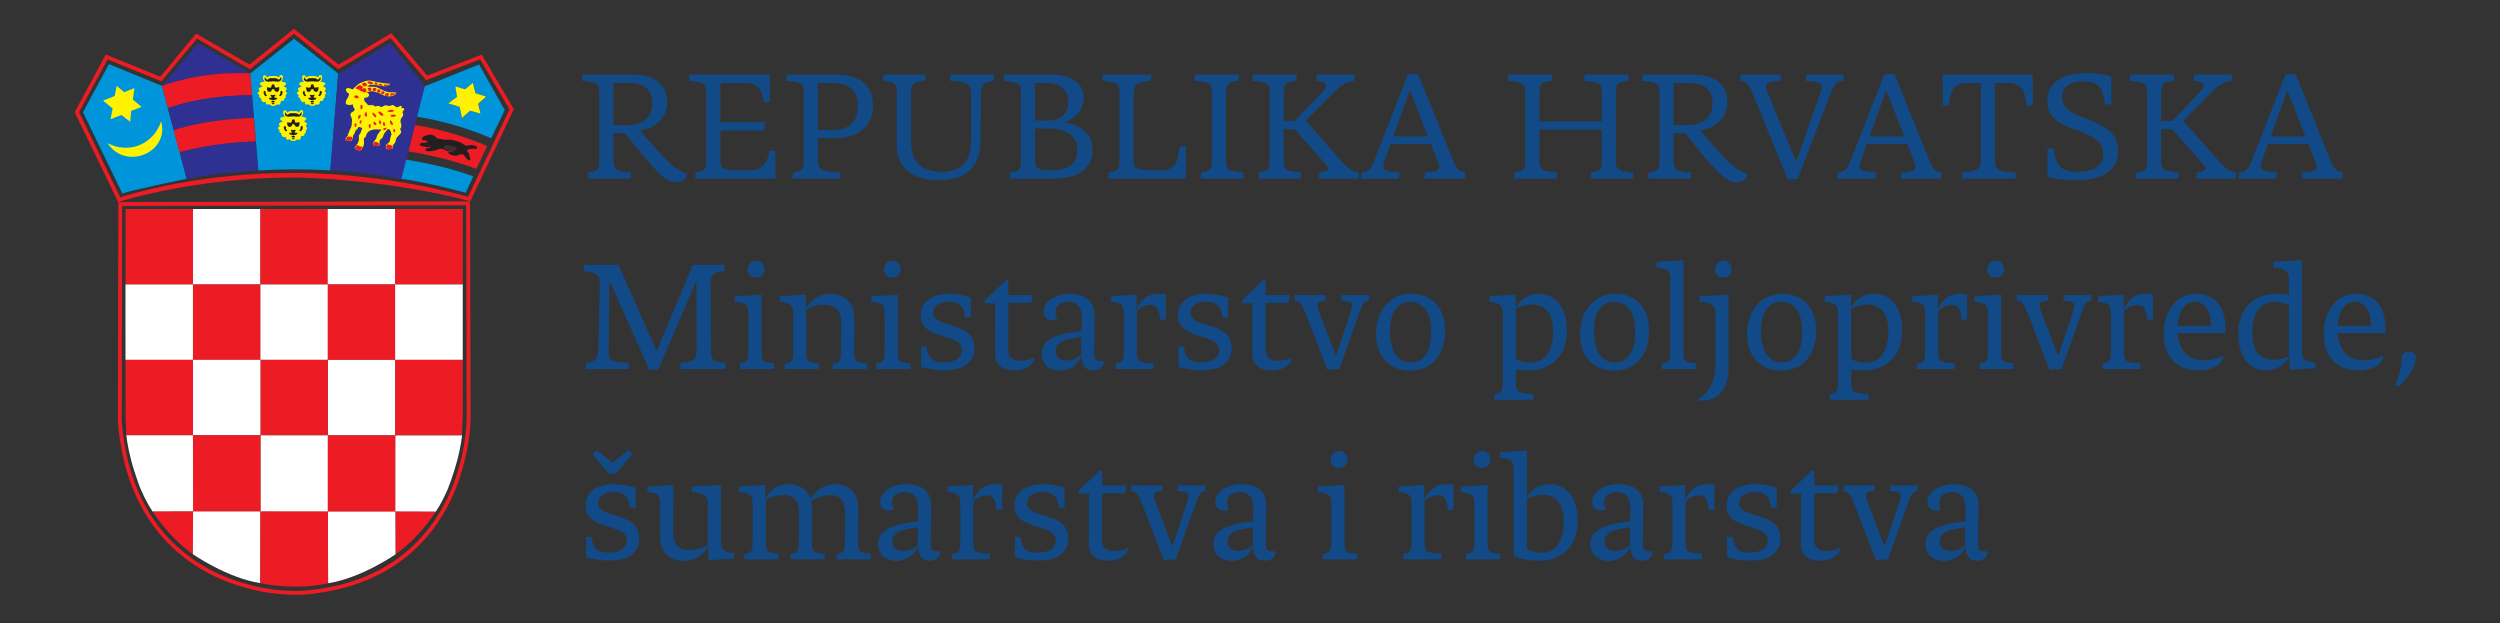
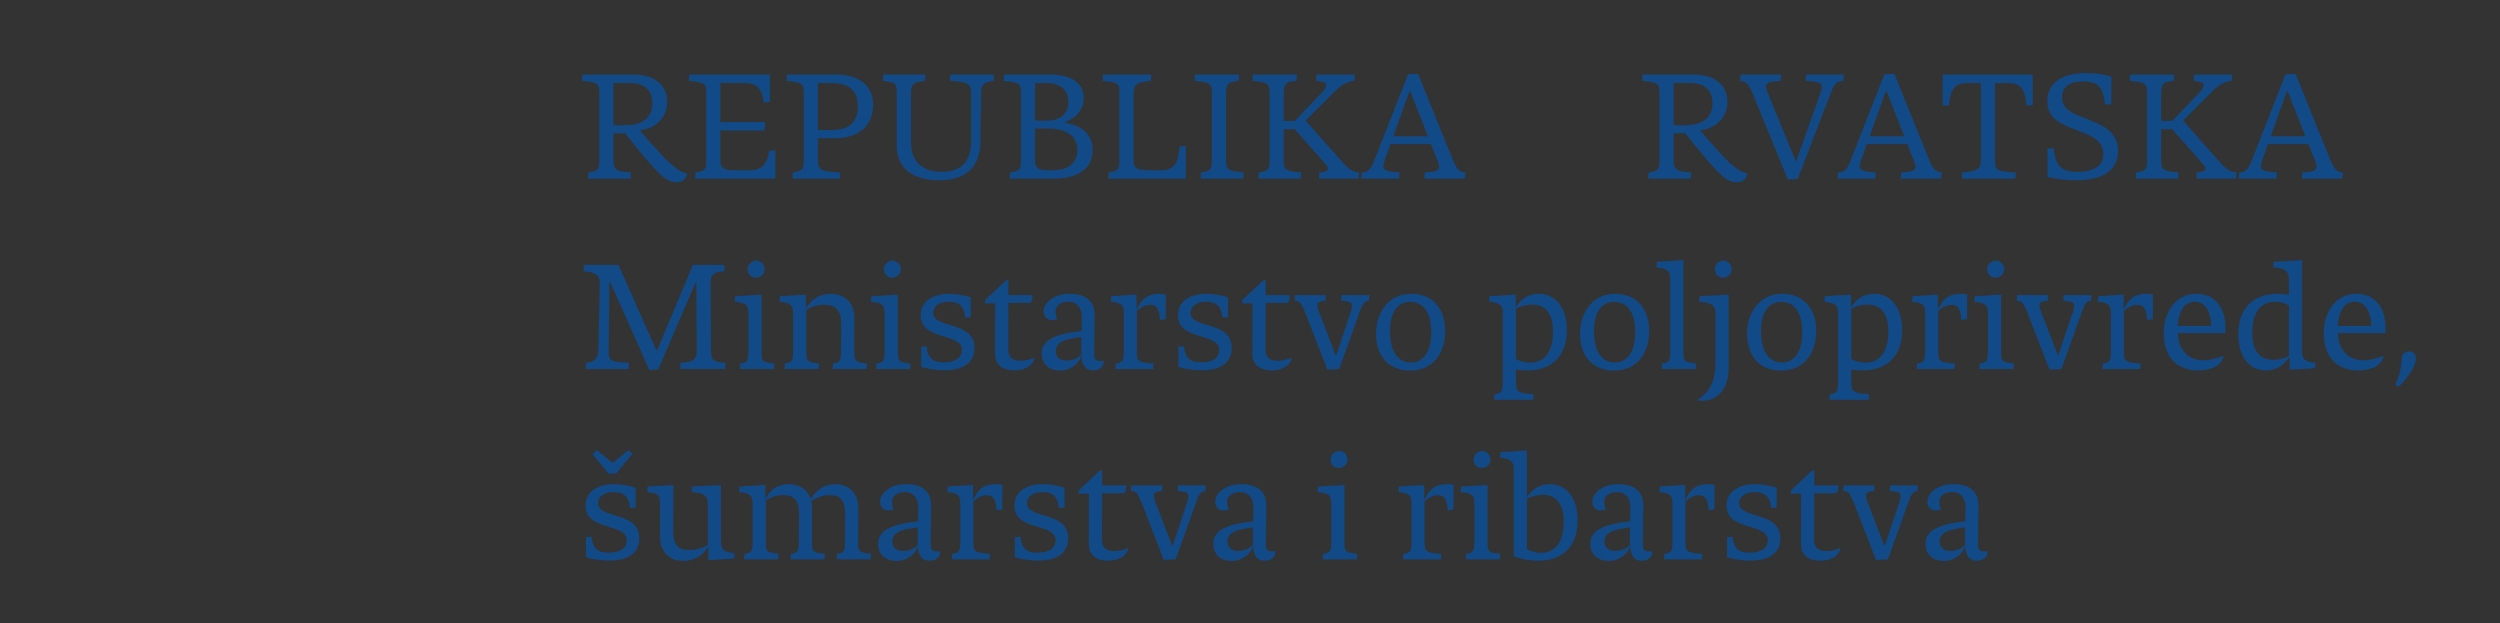
<svg xmlns="http://www.w3.org/2000/svg" xmlns:xlink="http://www.w3.org/1999/xlink" version="1.1" width="441.321" height="110" viewBox="0 0 441.321 110">
  <rect x="0" y="0" width="441.321" height="110" fill="#333333" stroke="none" />
  <defs>
    <clipPath id="clip_0">
-       <path transform="matrix(1,0,0,-1,0,110)" d="M0 110H441.321V0H0Z" />
-     </clipPath>
+       </clipPath>
    <path id="font_1_11" d="M.334 0 .336 .039C.25 .044 .225 .053 .225 .117V.286H.299C.394 .162 .49 .052 .532 .017 .56-.008 .592-.023 .624-.023 .654-.022 .685-.008 .69 .033 .661 .034 .612 .067 .562 .116 .53 .148 .442 .245 .391 .305 .479 .313 .564 .375 .564 .485 .564 .587 .489 .656 .354 .656H.029L.027 .617C.123 .607 .136 .602 .136 .539V.128C.136 .063 .136 .049 .067 .039L.065 0H.334M.225 .603H.327C.429 .603 .47 .551 .47 .475 .47 .373 .392 .337 .301 .337H.225V.603Z" />
    <path id="font_1_4" d="M.572 .178 .533 .175C.522 .085 .477 .053 .412 .053H.305C.254 .053 .225 .064 .225 .116V.304H.504L.508 .357H.225V.603H.38C.447 .603 .488 .575 .499 .481L.538 .484V.656H.029L.027 .617C.111 .608 .136 .603 .136 .558V.096C.136 .058 .122 .046 .068 .039L.066 0H.572V.178Z" />
    <path id="font_1_10" d="M.029 .656 .027 .617C.117 .607 .136 .602 .136 .549V.128C.136 .063 .136 .049 .067 .039L.065 0H.364L.366 .039C.252 .044 .225 .053 .225 .117V.256C.262 .255 .332 .255 .337 .255 .473 .255 .573 .327 .573 .463 .573 .596 .476 .656 .34 .656H.029M.225 .603H.312C.413 .603 .477 .563 .477 .456 .477 .355 .418 .307 .318 .307H.225V.603Z" />
    <path id="font_1_14" d="M.455 .656 .453 .617C.565 .61 .586 .6 .586 .536V.243C.586 .112 .529 .043 .401 .043 .281 .043 .207 .104 .207 .233V.538C.207 .603 .229 .609 .296 .617L.298 .656H.032L.03 .617C.104 .608 .117 .602 .117 .549V.212C.117 .026 .273-.01 .383-.01 .517-.01 .642 .042 .645 .232L.649 .543C.65 .593 .667 .61 .728 .617L.73 .656H.455Z" />
    <path id="font_1_3" d="M.029 .656 .027 .617C.117 .607 .136 .602 .136 .549V.107C.136 .06 .127 .047 .067 .039L.065 0H.338C.517 0 .588 .078 .588 .18 .588 .311 .472 .344 .414 .353V.357C.454 .368 .532 .415 .532 .508 .532 .611 .439 .656 .328 .656H.029M.31 .316C.435 .316 .492 .259 .492 .18 .492 .095 .431 .053 .336 .053H.324C.266 .053 .225 .056 .225 .11V.316H.31M.298 .603C.387 .603 .435 .558 .435 .484 .435 .406 .38 .366 .308 .366H.225V.603H.298Z" />
    <path id="font_1_8" d="M.031 .656 .029 .617C.118 .607 .135 .603 .135 .553V.099C.135 .062 .121 .046 .067 .039L.065 0H.554V.206L.515 .203C.504 .106 .489 .053 .397 .053H.328C.254 .053 .224 .059 .224 .117V.53C.224 .593 .243 .609 .334 .617L.336 .656H.031Z" />
    <path id="font_1_6" d="M.334 0 .336 .039C.24 .049 .225 .053 .225 .117V.528C.225 .602 .235 .609 .305 .617L.307 .656H.029L.027 .617C.121 .607 .136 .603 .136 .541V.124C.136 .062 .134 .048 .067 .039L.065 0H.334Z" />
    <path id="font_1_7" d="M.332 0 .334 .039C.238 .049 .225 .053 .225 .117V.312H.294L.487 .093C.498 .081 .504 .071 .504 .063 .504 .05 .488 .042 .449 .039L.447 0H.697L.7 .039C.662 .044 .64 .053 .588 .112L.363 .366 .526 .529C.578 .582 .606 .608 .67 .617L.673 .656H.432L.429 .617C.474 .613 .493 .604 .493 .588 .493 .576 .482 .56 .463 .54L.295 .364H.225V.528C.225 .602 .235 .609 .305 .617L.307 .656H.029L.027 .617C.121 .607 .136 .603 .136 .541V.128C.136 .063 .136 .049 .067 .039L.065 0H.332Z" />
    <path id="font_1_2" d="M.253 0 .256 .039C.181 .044 .154 .051 .154 .079 .154 .089 .158 .102 .164 .119L.199 .218H.454L.494 .118C.501 .1 .506 .086 .506 .075 .506 .05 .481 .043 .416 .039L.413 0H.668L.672 .039C.63 .043 .616 .059 .588 .129L.373 .661 .31 .658 .093 .105C.074 .057 .059 .042 .018 .039L.014 0H.253M.319 .552H.323L.435 .267H.217L.319 .552Z" />
    <path id="font_1_1" d="M0 0Z" />
-     <path id="font_1_5" d="M.51 .656 .508 .617C.603 .607 .618 .603 .618 .541V.361H.225V.53C.225 .603 .236 .609 .305 .617L.307 .656H.029L.027 .617C.117 .607 .136 .602 .136 .549V.107C.136 .06 .127 .047 .067 .039L.065 0H.334L.336 .039C.24 .049 .225 .052 .225 .117V.309H.618V.107C.618 .06 .609 .047 .549 .039L.547 0H.816L.818 .039C.727 .048 .707 .052 .707 .108V.541C.707 .602 .721 .609 .787 .617L.789 .656H.51Z" />
    <path id="font_1_15" d="M.43 .656 .427 .617C.519 .611 .541 .601 .525 .553L.369 .111H.365L.185 .55C.18 .562 .177 .573 .177 .581 .177 .605 .202 .612 .27 .617L.273 .656H.017L.014 .617C.056 .613 .069 .596 .097 .527L.315-.005 .377-.002 .59 .55C.609 .599 .624 .613 .665 .617L.668 .656H.43Z" />
    <path id="font_1_13" d="M.489 0 .491 .039C.374 .044 .36 .053 .36 .117V.603H.446C.528 .603 .549 .556 .559 .461L.598 .464V.656H.03V.46L.069 .462C.079 .559 .101 .603 .186 .603H.271V.118C.271 .061 .251 .047 .153 .039L.151 0H.489Z" />
    <path id="font_1_12" d="M.244-.01C.407-.01 .508 .049 .508 .175 .508 .305 .397 .342 .3 .381 .222 .412 .155 .437 .155 .514 .155 .567 .188 .613 .29 .613 .382 .613 .414 .577 .426 .466L.466 .47V.644C.413 .658 .367 .666 .309 .666 .126 .666 .062 .582 .062 .489 .062 .367 .166 .338 .265 .299 .343 .269 .415 .239 .415 .156 .415 .082 .359 .043 .253 .043 .153 .043 .114 .076 .102 .192L.063 .189V.011C.117-.003 .183-.01 .244-.01Z" />
    <path id="font_1_9" d="M.93 0 .932 .039C.857 .044 .84 .052 .84 .118L.838 .541C.838 .584 .845 .612 .924 .617L.926 .656H.726L.5 .117H.496L.257 .656H.039L.037 .617C.125 .608 .14 .586 .139 .537L.13 .128C.129 .061 .104 .043 .052 .039L.05 0H.321L.323 .039C.208 .043 .194 .053 .195 .117L.2 .55H.204L.451-.006 .507-.004 .744 .547H.748L.75 .114C.75 .061 .728 .043 .649 .039L.646 0H.93Z" />
    <path id="font_1_20" d="M.05 0H.265L.267 .035C.191 .042 .187 .049 .187 .11V.469L.02 .459 .018 .424C.093 .417 .104 .401 .104 .347V.126C.104 .057 .101 .039 .052 .035L.05 0M.099 .629C.099 .601 .119 .576 .151 .576 .179 .576 .206 .597 .206 .629 .206 .657 .184 .683 .154 .683 .126 .683 .099 .66 .099 .629Z" />
    <path id="font_1_24" d="M.265 0 .267 .035C.196 .042 .187 .049 .187 .101V.373C.22 .392 .251 .405 .297 .405 .366 .405 .407 .377 .407 .287L.406 .124C.406 .052 .399 .038 .355 .035L.353 0H.568L.57 .035C.499 .041 .489 .047 .489 .109L.49 .324C.491 .42 .425 .474 .341 .474 .28 .474 .218 .445 .184 .38V.469L.02 .459 .018 .424C.093 .417 .104 .399 .104 .344V.111C.104 .055 .097 .038 .052 .035L.05 0H.265Z" />
    <path id="font_1_28" d="M.193 .042C.128 .042 .094 .067 .087 .142L.052 .141V.014C.09-.001 .161-.008 .199-.008 .324-.008 .388 .044 .388 .133 .388 .306 .128 .252 .128 .354 .128 .393 .163 .424 .225 .424 .289 .424 .322 .399 .33 .324L.365 .326V.451C.326 .466 .267 .474 .227 .474 .13 .474 .049 .429 .049 .339 .049 .176 .309 .231 .309 .12 .309 .074 .273 .042 .193 .042Z" />
    <path id="font_1_29" d="M.306 .417C.321 .417 .325 .449 .324 .466H.172V.56H.158L.024 .434V.414H.089L.088 .097C.088 .016 .15-.009 .21-.009 .281-.009 .334 .027 .336 .073 .314 .06 .278 .052 .249 .052 .201 .052 .171 .071 .171 .123L.172 .417H.306Z" />
    <path id="font_1_16" d="M.136 .314C.129 .332 .125 .347 .125 .36 .125 .409 .172 .424 .205 .424 .263 .424 .293 .384 .291 .316L.289 .24C.132 .222 .038 .188 .038 .098 .038 .03 .085-.01 .156-.01 .217-.01 .275 .032 .289 .087 .29 .032 .308-.009 .364-.009 .389-.009 .434 .006 .428 .052 .386 .045 .369 .056 .369 .093L.372 .337C.373 .444 .294 .474 .215 .474 .111 .474 .05 .415 .05 .364 .05 .332 .069 .308 .103 .308 .113 .308 .124 .31 .136 .314M.196 .053C.155 .053 .127 .073 .127 .112 .127 .183 .216 .19 .288 .202L.287 .146 .288 .092C.268 .067 .229 .053 .196 .053Z" />
    <path id="font_1_27" d="M.288 0 .29 .035C.2 .04 .185 .048 .185 .101V.366C.211 .389 .239 .404 .268 .404 .308 .404 .325 .386 .332 .31L.367 .313 .368 .47C.354 .473 .342 .474 .331 .474 .27 .474 .221 .459 .183 .373V.469L.023 .459 .021 .424C.099 .417 .103 .398 .103 .34V.121C.103 .056 .098 .038 .052 .035L.05 0H.288Z" />
    <path id="font_1_31" d="M.012 .466 .01 .431C.046 .428 .053 .418 .084 .339L.217-.004 .292 0 .417 .349C.438 .406 .445 .428 .48 .431L.481 .466H.306L.304 .431C.353 .427 .372 .423 .372 .399 .372 .389 .369 .375 .363 .356L.273 .087H.269L.165 .358C.158 .377 .154 .392 .154 .402 .154 .422 .169 .427 .206 .431L.208 .466H.012Z" />
    <path id="font_1_25" d="M.256 .423C.346 .423 .389 .347 .389 .231 .389 .12 .347 .041 .261 .041 .171 .041 .129 .123 .129 .238 .129 .351 .172 .423 .256 .423M.256-.01C.404-.01 .477 .104 .477 .24 .477 .384 .394 .474 .264 .474 .118 .474 .041 .355 .041 .221 .041 .087 .116-.01 .256-.01Z" />
    <path id="font_1_26" d="M.289-.194 .291-.159C.191-.153 .18-.144 .18-.079V-.003C.204-.007 .229-.009 .253-.009 .394-.009 .501 .071 .501 .245 .501 .385 .431 .474 .324 .474 .26 .474 .211 .442 .178 .388L.179 .469 .013 .459 .011 .424C.081 .417 .097 .401 .097 .354V-.074C.097-.138 .092-.155 .045-.159L.043-.194H.289M.27 .04C.235 .04 .203 .05 .18 .063V.381C.213 .399 .251 .406 .281 .406 .372 .406 .414 .342 .414 .236 .414 .14 .38 .04 .27 .04Z" />
    <path id="font_1_22" d="M.253 0 .255 .035C.177 .042 .175 .05 .175 .115V.686L.007 .676 .005 .641C.078 .633 .092 .616 .092 .565V.105C.092 .053 .083 .038 .04 .035L.038 0H.253Z" />
    <path id="font_1_21" d="M.192 .469 .008 .459 .006 .424C.087 .418 .109 .401 .109 .35V.042C.109-.077 .073-.146-.008-.197 .004-.199 .016-.2 .028-.2 .122-.2 .192-.125 .192 .005V.469M.105 .629C.105 .601 .125 .576 .156 .576 .184 .576 .211 .597 .211 .629 .211 .657 .19 .683 .159 .683 .131 .683 .105 .66 .105 .629Z" />
    <path id="font_1_19" d="M.43 .226V.266C.43 .352 .391 .474 .246 .474 .11 .474 .041 .352 .041 .225 .041 .071 .129-.009 .258-.009 .323-.009 .408 .012 .418 .084 .375 .065 .331 .055 .291 .055 .204 .055 .137 .107 .129 .226H.43M.237 .424C.314 .424 .34 .339 .34 .271H.129C.134 .346 .161 .424 .237 .424Z" />
    <path id="font_1_18" d="M.264 .676 .262 .641C.338 .634 .361 .617 .361 .565V.468C.337 .472 .313 .474 .29 .474 .146 .474 .042 .392 .042 .219 .042 .08 .109-.009 .217-.009 .281-.009 .332 .025 .366 .078V-.005L.526 .005 .528 .039C.458 .045 .444 .064 .444 .115V.686L.264 .676M.273 .424C.308 .424 .339 .413 .361 .4V.082C.328 .064 .291 .058 .262 .058 .171 .058 .13 .123 .13 .23 .13 .323 .162 .424 .273 .424Z" />
    <path id="font_1_32" d="M.063 .067C.063 .025 .054-.034 .022-.1L.046-.11C.099-.059 .151 .013 .153 .067 .154 .093 .136 .111 .107 .111 .08 .111 .063 .089 .063 .067Z" />
    <path id="font_1_33" d="M.22 .608 .119 .689 .093 .663 .195 .54H.241L.345 .665 .321 .689 .22 .608M.193 .042C.128 .042 .094 .067 .087 .142L.052 .141V.014C.09-.001 .161-.008 .199-.008 .324-.008 .388 .044 .388 .133 .388 .306 .128 .252 .128 .354 .128 .393 .163 .424 .225 .424 .289 .424 .322 .399 .33 .324L.365 .326V.451C.326 .466 .267 .474 .227 .474 .13 .474 .049 .429 .049 .339 .049 .176 .309 .231 .309 .12 .309 .074 .273 .042 .193 .042Z" />
    <path id="font_1_30" d="M.393-.005 .556 .005 .558 .039C.483 .045 .473 .066 .473 .125V.469L.29 .459 .288 .424C.37 .417 .39 .4 .39 .349V.09C.356 .071 .32 .059 .274 .059 .205 .059 .172 .088 .172 .177L.173 .469 .01 .459 .008 .424C.083 .417 .089 .403 .089 .34V.14C.089 .044 .151-.01 .235-.01 .295-.01 .358 .018 .393 .083V-.005Z" />
    <path id="font_1_23" d="M.848 0 .85 .035C.784 .041 .769 .047 .769 .092L.77 .324C.771 .42 .706 .474 .625 .474 .562 .474 .505 .442 .47 .379 .451 .44 .398 .474 .332 .474 .272 .474 .217 .446 .184 .381V.469L.02 .459 .018 .424C.093 .417 .104 .399 .104 .344V.111C.104 .055 .097 .038 .052 .035L.05 0H.265L.267 .035C.196 .042 .187 .049 .187 .101V.373C.221 .392 .254 .405 .297 .405 .365 .405 .396 .372 .396 .286L.395 .101C.395 .052 .384 .038 .344 .035L.342 0H.557L.559 .035C.493 .041 .478 .047 .478 .092V.324C.478 .34 .477 .355 .473 .369 .512 .39 .547 .405 .59 .405 .655 .405 .687 .373 .687 .286L.686 .101C.686 .052 .674 .038 .635 .035L.633 0H.848Z" />
    <path id="font_1_17" d="M-.014 .676-.016 .641C.057 .633 .07 .616 .07 .565V.02C.112 .002 .171-.009 .225-.009 .369-.009 .473 .073 .473 .245 .473 .385 .405 .474 .297 .474 .235 .474 .186 .443 .153 .392V.686L-.014 .676M.254 .407C.344 .407 .385 .342 .385 .235 .385 .142 .354 .041 .242 .041 .206 .041 .175 .052 .153 .065V.381C.186 .399 .223 .407 .254 .407Z" />
  </defs>
  <g>
    <g clip-path="url(#clip_0)">
      <path transform="matrix(1,0,0,-1,13.954,19.814)" d="M0 0 7.268-15.025C9.321-14.406 21.506-10.558 38.699-10.727 38.848-10.727 52.914-10.586 68.694-14.922L75.99 .517 70.804 9.34 61.264 5.664 54.985 13.091 45.759 7.586 37.934 13.859 30.166 7.586 20.822 13.006 14.539 5.458 5.027 9.325ZM6.907-15.851-.764 .02 4.717 10.184 14.338 6.279 20.662 13.883 30.095 8.412 37.93 14.731 45.82 8.412 55.141 13.968 61.47 6.471 71.1 10.174 76.753 .555 69.07-15.729 68.793-15.648C54.254-11.781 38.821-11.523 38.666-11.523 38.408-11.519 38.155-11.519 37.892-11.519 20.55-11.519 7.319-15.72 7.188-15.761Z" fill="#ed1c24" />
      <path transform="matrix(1,0,0,-1,21.569,36.354)" d="M0 0-.085-37.919C1.088-53.396 8.992-60.734 15.415-64.15 22.41-67.873 29.039-67.916 29.325-67.916 29.672-67.951 30.062-67.966 30.507-67.966 31.581-67.966 32.645-67.873 32.659-67.873 47.268-66.482 54.146-58.33 57.338-51.732 60.808-44.568 60.817-37.652 60.817-37.578L60.729 .122ZM30.507-68.646C30.038-68.646 29.63-68.628 29.288-68.599 29.035-68.582 22.241-68.558 15.091-64.751 8.523-61.253 .43-53.761-.76-37.943L-.675 .681 61.408 .807 61.497-37.578C61.497-37.648 61.483-44.72 57.953-52.025 54.68-58.783 47.643-67.128 32.715-68.554 32.668-68.558 31.604-68.646 30.507-68.646" fill="#ed1c24" />
      <path transform="matrix(1,0,0,-1,0,110)" d="M34.063 59.787H22.159V73.103H34.063Z" fill="#ed1c24" />
      <path transform="matrix(1,0,0,-1,0,110)" d="M34.063 46.473H22.155V59.787H34.063Z" fill="#ffffff" />
      <path transform="matrix(1,0,0,-1,0,110)" d="M45.976 59.787H34.068V73.103H45.976Z" fill="#ffffff" />
      <path transform="matrix(1,0,0,-1,0,110)" d="M45.976 46.463H34.068V59.777H45.976Z" fill="#ed1c24" />
      <path transform="matrix(1,0,0,-1,0,110)" d="M57.884 59.787H45.98V73.103H57.884Z" fill="#ed1c24" />
      <path transform="matrix(1,0,0,-1,0,110)" d="M57.875 46.473H45.972V59.787H57.875Z" fill="#ffffff" />
      <path transform="matrix(1,0,0,-1,0,110)" d="M69.788 59.787H57.856V73.103H69.788Z" fill="#ffffff" />
      <path transform="matrix(1,0,0,-1,0,110)" d="M69.779 46.463H57.87V59.783H69.779Z" fill="#ed1c24" />
      <path transform="matrix(1,0,0,-1,0,110)" d="M69.779 33.143H57.87V46.463H69.779Z" fill="#ffffff" />
      <path transform="matrix(1,0,0,-1,0,110)" d="M57.875 33.158H45.967V46.476H57.875Z" fill="#ed1c24" />
      <path transform="matrix(1,0,0,-1,0,110)" d="M57.88 19.678H45.971V33.153H57.88Z" fill="#ffffff" />
      <path transform="matrix(1,0,0,-1,0,110)" d="M45.972 33.158H34.063V46.476H45.972Z" fill="#ffffff" />
      <path transform="matrix(1,0,0,-1,34.062,76.842)" d="M0 0H-11.758L-11.904 3.305V13.318H0Z" fill="#ed1c24" />
      <path transform="matrix(1,0,0,-1,0,110)" d="M69.751 59.787H81.697V73.103H69.751Z" fill="#ed1c24" />
      <path transform="matrix(1,0,0,-1,0,110)" d="M69.755 46.473H81.688V59.787H69.755Z" fill="#ffffff" />
      <path transform="matrix(1,0,0,-1,69.779,76.842)" d="M0 0H11.763L11.909 3.305V13.318H0Z" fill="#ed1c24" />
      <path transform="matrix(1,0,0,-1,0,110)" d="M45.986 19.678H34.063V33.162H45.986Z" fill="#ed1c24" />
      <path transform="matrix(1,0,0,-1,22.305,76.842)" d="M0 0C0 0 .159-1.758 .816-4.283 1.107-5.439 1.608-6.984 2.054-8.252 2.709-10.137 3.704-12.082 4.642-13.475L11.777-13.451 11.758 0Z" fill="#ffffff" />
      <path transform="matrix(1,0,0,-1,26.946,90.316)" d="M0 0C0 0 2.733-4.441 7.107-7.521L7.136 .023Z" fill="#ed1c24" />
      <path transform="matrix(1,0,0,-1,34.053,97.838)" d="M0 0C0 0 6.006-4.178 11.9-5.1L11.927 7.549 .029 7.545Z" fill="#ffffff" />
      <path transform="matrix(1,0,0,-1,0,110)" d="M57.875 19.65H69.802V33.142H57.875Z" fill="#ed1c24" />
      <path transform="matrix(1,0,0,-1,81.565,76.861)" d="M0 0C0 0-.165-1.758-.811-4.285-1.111-5.438-1.608-6.982-2.049-8.252-2.709-10.137-3.704-12.086-4.651-13.475L-11.777-13.455-11.764 0Z" fill="#ffffff" />
      <path transform="matrix(1,0,0,-1,76.915,90.336)" d="M0 0C0 0-2.729-4.443-7.098-7.52L-7.126 .02Z" fill="#ed1c24" />
      <path transform="matrix(1,0,0,-1,69.817,97.856)" d="M0 0C0 0-5.998-4.182-11.9-5.105L-11.933 7.547-.029 7.539Z" fill="#ffffff" />
      <path transform="matrix(1,0,0,-1,45.953,102.938)" d="M0 0C0 0 5.968-1.389 11.964-.023L11.931 12.629 .027 12.648Z" fill="#ed1c24" />
      <path transform="matrix(1,0,0,-1,14.653,19.798)" d="M0 0 4.576 8.476 13.949 4.627 18.299-11.746C18.299-11.746 7.76-13.93 6.948-14.38Z" fill="#0095da" />
      <path transform="matrix(1,0,0,-1,28.602,15.171)" d="M0 0 6.371 7.549 15.593 2.212C15.593 2.212 7.731 2.817 0 0" fill="#2e3092" />
      <path transform="matrix(1,0,0,-1,28.602,15.171)" d="M0 0C0 0 6.751 2.7 15.593 2.212L15.911-1.637C15.911-1.637 7.951-1.515 1.036-3.934Z" fill="#ed1c24" />
      <path transform="matrix(1,0,0,-1,29.638,19.105)" d="M0 0C0 0 5.274 2.26 14.847 2.287L15.194-1.712C15.194-1.712 7.112-1.838 1.007-3.915Z" fill="#2e3092" />
      <path transform="matrix(1,0,0,-1,30.659,23.011)" d="M0 0C0 0 4.731 1.88 14.164 2.213L14.516-1.964C14.516-1.964 7.089-2.151 1.046-3.9Z" fill="#ed1c24" />
      <path transform="matrix(1,0,0,-1,31.719,26.912)" d="M0 0C0 0 5.326 1.74 13.469 1.932L13.93-3.179C13.93-3.179 7.651-3.413 1.233-4.633Z" fill="#2e3092" />
      <path transform="matrix(1,0,0,-1,45.62,30.067)" d="M0 0-1.425 17.107 6.282 23.227 14.084 17.075 12.696 0C8.261 .24 4.309 .235 .029-.023" fill="#0095da" fill-rule="evenodd" />
      <path transform="matrix(1,0,0,-1,58.316,30.067)" d="M0 0 1.393 16.986 10.53 22.494 16.709 14.867 12.556-1.515C8.341-.741 4.29-.253 .028-.004" fill="#2e3092" fill-rule="evenodd" />
      <path transform="matrix(1,0,0,-1,73.628,20.596)" d="M0 0 1.378 5.377 10.938 9.213 15.48 1.158 13.075-3.807C9.086-2.072 4.402-.713 0 0M5.532 2.34 7.558 1.73 7.975-.216 9.418 1.055 11.251 .517 10.83 2.273 12.246 3.54 10.352 4.14 9.892 5.974 8.491 4.824 6.798 5.354 7.089 3.498Z" fill="#0095da" fill-rule="evenodd" />
-       <path transform="matrix(1,0,0,-1,70.848,31.568)" d="M0 0 .867 3.396C4.838 2.711 8.781 1.876 12.691 .433L11.351-2.456C7.586-1.452 3.849-.543 0 0" fill="#0095da" fill-rule="evenodd" />
      <path transform="matrix(1,0,0,-1,68.143,26.115)" d="M0 0 .023-.074 .075-.149 .131-.191 .225-.221 .3-.229H.398 .501L.601-.221 .694-.211 .773-.191H.849L.906-.183 1.064-.136 1.167-.065 1.22 .047 1.243 .164 1.256 .305 1.271 .432 1.294 .572 1.345 .686 1.397 .732 1.458 .773 1.51 .812 1.552 .867 1.594 .952 1.622 1.046 1.659 1.145 1.688 1.243 1.711 1.337 1.749 1.449 1.768 1.548 1.805 1.642 1.876 1.796 1.988 1.928 2.105 2.063 2.241 2.199 2.358 2.326 2.485 2.462 2.588 2.593 2.663 2.753 2.672 2.822V2.893L2.649 2.969 2.625 3.038 2.588 3.109 2.551 3.184 2.522 3.269 2.514 3.353 2.537 3.437 2.588 3.508 2.64 3.597 2.678 3.676 2.706 3.821 2.701 3.967 2.691 4.112 2.663 4.257 2.616 4.389 2.584 4.534 2.575 4.679 2.56 4.82 2.584 4.979 2.63 5.11 2.701 5.232 2.79 5.354 2.855 5.472 2.949 5.594 3.006 5.711 3.039 5.861V5.918L3.024 5.979 3.006 6.039 2.982 6.1 2.954 6.16 2.93 6.223 2.917 6.293 2.93 6.348 2.954 6.41 2.982 6.475 3.006 6.513 3.039 6.56 3.076 6.592 3.113 6.63 3.146 6.686 3.184 6.752 3.212 6.813V6.869L3.198 6.93 3.156 6.977 3.1 7.01 3.024 7.028 2.93 7.038 2.813 7.028 2.785 7.038 2.766 7.075V7.127L2.752 7.183V7.254 7.314L2.738 7.361 2.724 7.403 2.64 7.441 2.537 7.427 2.41 7.376 2.302 7.314 2.171 7.254 2.054 7.197 1.942 7.169 1.838 7.197 1.759 7.239 1.674 7.3 1.594 7.361 1.51 7.427 1.411 7.47 1.328 7.521 1.243 7.554 1.167 7.577H1.097L1.036 7.563 .994 7.54 .928 7.507 .853 7.47 .773 7.446 .666 7.427 .507 7.413H.431L.375 7.427 .3 7.446 .248 7.47 .183 7.492 .103 7.507 .047 7.525H-.023L-.122 7.516-.211 7.492-.314 7.455-.398 7.422-.492 7.371-.591 7.324-.67 7.276-.769 7.226-.839 7.211H-.905L-.956 7.239-.994 7.276-1.045 7.31-1.106 7.356-1.181 7.398-1.256 7.417-1.336 7.432H-1.416L-1.5 7.417-1.571 7.408-1.665 7.38-1.744 7.366-1.815 7.343-1.889 7.333H-1.937L-1.992 7.343-2.02 7.366-2.058 7.408-2.104 7.45-2.161 7.487-2.231 7.525-2.311 7.549-2.386 7.559H-2.466-2.555-2.663L-2.756 7.549H-2.841-2.916-2.973L-3.066 7.559-3.146 7.581-3.202 7.619-3.263 7.666-3.31 7.718-3.371 7.788-3.422 7.858-3.498 7.929-3.535 7.98-3.591 8.031-3.638 8.079-3.685 8.125-3.722 8.177-3.755 8.229-3.797 8.28-3.821 8.341-3.844 8.426-3.853 8.496-3.868 8.57V8.637 8.684 8.726L-3.853 8.763-3.844 8.787-3.807 8.811-3.774 8.838-3.718 8.852-3.657 8.861H-3.591L-3.516 8.871-3.437 8.895-3.352 8.922-3.132 9.054-3.023 9.199-2.986 9.344-3.023 9.484-3.108 9.611-3.226 9.714-3.385 9.775-3.54 9.799-3.385 9.837-3.226 9.874-3.061 9.921-2.897 9.973-2.719 9.991-2.545 10.019-2.372 10.005-2.208 9.986-2.04 9.936-1.87 9.893-1.706 9.842-1.528 9.794-1.364 9.729-1.21 9.668-1.036 9.603-.882 9.514-.736 9.443-.582 9.372-.427 9.303-.268 9.246-.098 9.209 .056 9.156 .23 9.133 .408 9.105H.577 .746L.906 9.133 1.069 9.166 1.228 9.218 1.383 9.293 1.542 9.372 1.683 9.476 1.815 9.626V9.725L1.725 9.78 1.565 9.808 1.36 9.817H1.163L1.003 9.808H.886L.722 9.817 .553 9.842 .394 9.864 .23 9.893 .066 9.939-.084 9.986-.244 10.034-.403 10.108-.568 10.179-.736 10.263-.896 10.356-1.05 10.44-1.219 10.53-1.378 10.596-1.547 10.671-1.711 10.728-1.898 10.765-2.063 10.793-2.236 10.807H-2.405-2.56-2.729-2.883L-3.052 10.816-3.099 10.826-3.211 10.849-3.328 10.873-3.375 10.896-3.267 10.92-3.15 10.972-3.028 11.014-2.912 11.079-2.785 11.126-2.654 11.163-2.522 11.177H-2.391L-2.26 11.163-2.104 11.14-1.95 11.121-1.772 11.089-1.603 11.064-1.449 11.046-1.304 11.032-1.171 11.004-.96 10.972-.717 10.938-.427 10.9H-.126L.159 10.924 .413 10.994 .619 11.135 .746 11.337 .529 11.346 .291 11.359 .066 11.383-.174 11.407-.417 11.445-.646 11.468-.886 11.506-1.102 11.553-1.317 11.586-1.519 11.618-1.72 11.66-1.885 11.697-2.03 11.727-2.161 11.754-2.26 11.777-2.33 11.801-2.551 11.848-2.766 11.885H-2.982L-3.188 11.881-3.399 11.848-3.605 11.814-3.812 11.74-4.032 11.65-4.191 11.594-4.318 11.533-4.463 11.481-4.594 11.421-4.721 11.351-4.876 11.252-5.04 11.135-5.232 10.967-5.908 10.324-6.034 10.385-6.174 10.437-6.315 10.493-6.465 10.54-6.62 10.567H-6.756L-6.896 10.53-7.018 10.44-7.061 10.371-7.089 10.296-7.075 10.207-7.051 10.118-7.009 10.019-6.958 9.931-6.896 9.842-6.822 9.757-6.737 9.696-6.662 9.649-6.591 9.616-6.541 9.541-6.531 9.489V9.447L-6.541 9.387-6.554 9.326-6.578 9.265-6.606 9.209-6.629 9.156-6.644 9.105-6.681 9.002-6.724 8.904-6.774 8.819-6.822 8.744-6.868 8.664-6.915 8.59-6.967 8.505-7.009 8.421-7.061 8.29-7.084 8.168-7.107 8.06V7.962L-7.093 7.868-7.061 7.798-7.009 7.722-6.939 7.671-6.892 7.652-6.826 7.638-6.747 7.614-6.662 7.604-6.563 7.587H-6.456-6.353L-6.23 7.604H-6.198L-6.146 7.614-6.104 7.628-6.071 7.643-6.025 7.652-5.973 7.661-5.931 7.675-5.865 7.689-5.851 7.652-5.842 7.614-5.828 7.554V7.507 7.446L-5.814 7.39-5.805 7.329-5.781 7.254-5.767 7.206-5.725 7.146-5.682 7.099-5.645 7.038-5.612 6.986-5.575 6.93-5.546 6.878-5.537 6.832V6.738L-5.575 6.662-5.612 6.602-5.645 6.555-5.71 6.498-5.781 6.438-5.851 6.387-5.931 6.348-5.997 6.301-6.057 6.269-6.119 6.217-6.184 6.17-6.217 6.109-6.254 6.043-6.259 5.979-6.273 5.902-6.259 5.809-6.254 5.72-6.226 5.626-6.174 5.523-6.151 5.458-6.123 5.396-6.09 5.341-6.071 5.266-6.057 5.204-6.034 5.134-6.015 5.073-6.001 5.012-5.997 4.942V4.881L-5.992 4.82-6.001 4.759V4.688L-6.015 4.628-6.034 4.566V4.491 4.397L-6.043 4.305V4.206L-6.057 4.121-6.062 4.023-6.09 3.929-6.109 3.845-6.132 3.746-6.16 3.662-6.198 3.587-6.23 3.517-6.273 3.437-6.315 3.362-6.357 3.292-6.39 3.207-6.414 3.123-6.451 3.038-6.479 2.949-6.521 2.851-6.554 2.753-6.606 2.636-6.658 2.528-6.704 2.425-6.747 2.321-6.756 2.274-6.737 2.228-6.724 2.181-6.737 2.134-6.774 2.096-6.822 2.059-6.882 2.021-6.919 1.988-6.967 1.904-7.009 1.834-7.061 1.745-7.098 1.669-7.122 1.604-7.146 1.529V1.473L-7.131 1.407-7.112 1.384-7.075 1.369H-7.009L-6.958 1.36-6.901 1.332-6.841 1.313-6.789 1.29-6.724 1.262-6.648 1.243-6.591 1.22-6.531 1.205-6.47 1.196H-6.362L-6.259 1.205-6.198 1.233-6.132 1.267-6.081 1.299-6.048 1.351-6.015 1.407-5.982 1.478-5.931 1.548-5.879 1.628-5.828 1.712-5.805 1.796V1.88L-5.818 1.965-5.828 2.05-5.818 2.134-5.786 2.194-5.752 2.274-5.715 2.363-5.664 2.438-5.617 2.494-5.579 2.542-5.542 2.593-5.509 2.654-5.481 2.696-5.472 2.762-5.461 2.809-5.453 2.87-5.438 2.912-5.415 2.964-5.387 3.01-5.364 3.063-5.303 3.123-5.246 3.17-5.186 3.207-5.124 3.269-5.073 3.343-5.035 3.414-4.993 3.484-4.96 3.545-4.909 3.592-4.862 3.652-4.81 3.69-4.763 3.713H-4.692L-4.618 3.676-4.547 3.639-4.463 3.597-4.384 3.587-4.299 3.573-4.247 3.559-4.209 3.498V3.46 3.414L-4.233 3.362-4.247 3.314-4.266 3.259-4.285 3.207-4.318 3.16-4.341 3.127-4.364 3.053-4.393 2.978-4.411 2.902-4.44 2.837-4.463 2.753-4.487 2.678-4.514 2.607-4.547 2.542-4.581 2.494-4.618 2.452-4.655 2.4-4.708 2.363-4.735 2.317-4.763 2.265-4.782 2.218-4.795 2.171V2.096 2.017 1.928L-4.782 1.856V1.772 1.688 1.604 1.524L-4.795 1.407-4.819 1.304-4.856 1.196-4.881 1.098-4.932 .99-4.965 .896-5.012 .797-5.059 .713-5.133 .615-5.204 .521-5.289 .422-5.359 .328-5.434 .249-5.481 .141-5.514 .062V-.023L-5.509-.07-5.472-.107-5.42-.154-5.359-.191-5.289-.244-5.204-.276-5.12-.323-5.021-.356-4.778-.432-4.599-.454-4.481-.417-4.393-.356-4.332-.258-4.271-.141-4.2-.01-4.112 .137-4.06 .193-4.022 .258-3.989 .328-3.966 .398-3.938 .46-3.933 .535-3.915 .596-3.9 .656-3.896 .788V.92 1.037 1.149 1.271L-3.91 1.389-3.915 1.511V1.642L-3.881 1.726-3.783 1.786-3.67 1.862-3.591 1.983-3.54 2.101-3.511 2.208-3.474 2.302-3.445 2.387-3.413 2.467-3.385 2.522-3.352 2.584-3.314 2.631-3.226 2.725-3.174 2.799-3.108 2.86-3.052 2.907-2.991 2.954-2.93 2.992-2.874 3.029-2.785 3.066-2.705 3.104-2.616 3.137-2.518 3.16-2.414 3.198-2.316 3.221-2.208 3.249-2.1 3.273H-2.002L-.91 3.259-.896 3.235-.857 3.212-.844 3.188-.857 3.151-.91 3.109-.975 3.048-1.036 2.987-1.102 2.921-1.134 2.865-1.158 2.804-1.195 2.748-1.228 2.673-1.275 2.607-1.341 2.546-1.407 2.494-1.449 2.42-1.495 2.345-1.533 2.261-1.565 2.176-1.594 2.096-1.632 1.993-1.659 1.899-1.688 1.806-1.72 1.717-1.763 1.655-1.795 1.59-1.829 1.538-1.87 1.478-1.903 1.426-1.937 1.379-1.983 1.332-2.002 1.285-2.035 1.225-2.081 1.173-2.147 1.14-2.18 1.093-2.208 1.027-2.231 .971-2.241 .924V.873 .826 .766 .718L-2.231 .656-2.208 .609-2.194 .563-2.18 .512-2.161 .479-2.096 .418-1.992 .365-1.861 .348-1.697 .334H-1.556L-1.407 .352-1.299 .381-1.228 .418-1.181 .479-1.148 .568V.656L-1.158 .783V.914 1.056L-1.13 1.201-1.097 1.346-1.073 1.393-1.036 1.444-.984 1.482-.942 1.529-.896 1.562-.83 1.613-.773 1.669-.699 1.735-.642 1.819-.591 1.899-.544 2.007-.497 2.101-.459 2.214-.427 2.312-.375 2.42-.328 2.518-.281 2.598-.229 2.673-.174 2.748-.103 2.818-.042 2.889 .019 2.949 .066 3.02 .122 3.095 .239 3.249 .375 3.324H.492L.605 3.254 .722 3.132 .797 2.973 .862 2.795 .895 2.603 .91 2.556 .952 2.504 .989 2.457V2.405L.938 2.302 .886 2.204 .862 2.12 .849 2.05 .816 1.988 .807 1.919 .792 1.848 .769 1.769 .746 1.684 .731 1.604 .722 1.52 .703 1.436 .699 1.36 .679 1.275 .656 1.205 .614 1.131 .601 1.107 .591 1.07 .577 1.031 .539 .984 .488 .929 .408 .867 .333 .803 .248 .741 .183 .699 .122 .638 .066 .596 .023 .525 0 .469-.023 .395V.328L-.037 .254V.178L-.023 .117-.009 .047Z" fill="#fff200" fill-rule="evenodd" />
      <path transform="matrix(1,0,0,-1,69.3,26.053)" d="M0 0-.008-.085-.094-.159-.225-.221-.385-.253-.557-.291-.708-.306H-.844L-.91-.291-1.027-.211-1.092-.089-1.134 .065-1.125 .229-1.083 .38-.999 .497-.895 .567-.759 .554-.154 .36H-.122-.07-.008 .009V.337 .296 .253 .196 .132 .079L0 .032ZM-2.386 .609-2.363 .539V.437L-2.418 .356-2.536 .31-2.634 .296-2.775 .286-2.902 .272-3.033 .286-3.16 .304-3.262 .366-3.324 .464-3.365 .609V.718L-3.352 .812-3.324 .886-3.291 .942-3.239 .979-3.178 1.009-3.122 1.017H-3.047L-2.986 1.009H-2.93L-2.864 .994-2.79 .966-2.714 .947-2.653 .919-2.597 .886-2.536 .853-2.409 .741-2.386 .68-2.396 .647ZM-5.987 .323-5.963 .313-5.926 .29-5.879 .267-5.837 .243-5.785 .216-5.719 .196-5.668 .188-5.607 .173H-5.518L-5.434 .196H-5.358L-5.321 .173V.122L-5.349 .056-5.382 0-5.428-.071-5.461-.132-5.489-.192-5.518-.244-5.542-.301-5.569-.356-5.588-.395-5.603-.445-5.625-.47-5.687-.507-5.756-.516-5.846-.507-5.92-.493-6.024-.47-6.109-.432-6.188-.395-6.264-.366-6.334-.323-6.437-.291-6.526-.244-6.578-.192-6.605-.122-6.619-.085-6.591-.038-6.541 .094-6.502 .173-6.447 .257-6.375 .323-6.329 .398-6.277 .437-6.188 .421-6.1 .37ZM-7.112 1.533-7.173 1.486-7.215 1.396-7.262 1.284-7.332 1.205-7.37 1.182-7.417 1.172H-7.482-7.538-7.614-7.688-7.749-7.806L-7.871 1.182-7.904 1.195-7.96 1.224-7.993 1.252-8.049 1.271-8.115 1.284-8.167 1.299-8.219 1.322-8.242 1.336V1.383L-8.219 1.444-8.157 1.528-8.147 1.552-8.139 1.59V1.622L-8.125 1.66-8.077 1.749-8.026 1.818-7.96 1.89-7.871 1.936-7.82 1.96H-7.801L-7.773 1.951-7.712 1.936H-7.642L-7.557 1.927-7.444 1.903H-7.37-7.276L-7.196 1.89-7.112 1.866-7.065 1.833-7.037 1.772-7.051 1.697-7.074 1.612ZM-4.224 3.812H-4.2L-4.186 3.783V3.76 3.713 3.657L-4.172 3.591-4.14 3.525-4.087 3.45H-4.069L-4.046 3.437H-4.031L-4.003 3.427-3.957 3.46-3.924 3.525-3.886 3.596-3.876 3.68-3.863 3.765V3.835 3.919L-3.876 3.98-3.914 4.116-3.957 4.173-4.031 4.163-4.097 4.111-4.172 4.032-4.224 3.934-4.242 3.858ZM-3.314 4.21-3.319 4.163-3.295 4.116-3.249 4.064-3.168 4.018-3.094 3.98-3.01 3.971H-2.93L-2.878 3.994-2.855 4.064-2.869 4.149-2.906 4.248-2.967 4.355-3.047 4.439-3.117 4.523-3.188 4.576-3.249 4.594-3.286 4.585-3.314 4.548-3.347 4.491-3.365 4.43-3.38 4.365-3.365 4.309-3.352 4.248ZM-2.414 4.416-2.428 4.393-2.414 4.346-2.396 4.299-2.349 4.238-2.283 4.2-2.208 4.178-2.147 4.163-2.091 4.205-2.044 4.252-2.03 4.336V4.43L-2.058 4.528-2.091 4.622-2.138 4.716-2.185 4.791-2.235 4.824-2.259 4.814H-2.269-2.297L-2.32 4.801-2.334 4.782-2.349 4.73-2.353 4.679-2.368 4.622-2.381 4.566-2.396 4.5-2.405 4.454ZM-1.692 4.056-1.678 4.022-1.626 3.938-1.561 3.854-1.538 3.816-1.467 3.835-1.401 3.854-1.359 3.877-1.293 3.938V3.962 4.037L-1.322 4.14-1.345 4.252-1.378 4.36-1.443 4.454-1.514 4.5H-1.612L-1.632 4.477-1.65 4.43-1.659 4.369-1.678 4.299-1.692 4.229V4.149 4.093ZM-1.776 3.212-1.726 3.197-1.678 3.188-1.632 3.159-1.584 3.142-1.533 3.118-1.49 3.09H-1.425-1.369L-1.308 3.118-1.228 3.159-1.162 3.221-1.102 3.301-1.073 3.375V3.446L-1.111 3.502-1.209 3.54-1.261 3.517-1.332 3.474-1.425 3.44-1.509 3.394-1.612 3.338-1.692 3.286-1.739 3.249ZM.113 3.095 .109 3.07 .113 3.033 .126 2.977 .146 2.902 .159 2.841 .174 2.785 .188 2.724 .203 2.7H.239L.31 2.71 .394 2.724 .44 2.737 .451 2.761V2.817L.44 2.888 .427 2.963 .423 3.048 .408 3.118 .394 3.179V3.221L.385 3.23 .333 3.253 .3 3.276 .277 3.291 .226 3.268 .15 3.221 .109 3.155ZM-.403 4.299-.375 4.243-.351 4.178-.305 4.116-.248 4.069-.183 4.022-.125 3.999H-.056L.015 4.013 .057 4.084V4.168L.029 4.267-.004 4.36-.065 4.459-.117 4.557-.173 4.641-.211 4.697-.305 4.805-.37 4.819-.412 4.759-.455 4.66-.473 4.543V4.421L-.455 4.336ZM-.37 5.589-.323 5.504-.211 5.462-.056 5.434H.113L.296 5.462 .451 5.504 .558 5.579 .619 5.658 .544 5.733 .423 5.8 .282 5.818 .113 5.832-.056 5.809-.211 5.776-.323 5.696ZM-.9 6.433-.83 6.357-.694 6.311-.516 6.286H-.323L-.141 6.311 .038 6.349 .174 6.409 .244 6.479 .192 6.577 .076 6.624-.094 6.657H-.276L-.479 6.624-.656 6.573-.806 6.516ZM-2.264 5.864-2.212 5.79-2.114 5.72-1.997 5.668-1.866 5.645-1.744 5.636-1.65 5.658-1.603 5.72-1.626 5.827-1.683 5.912-1.795 6.028-1.927 6.155-2.072 6.259-2.227 6.349-2.363 6.366-2.457 6.319-2.512 6.185-2.475 6.142-2.414 6.058-2.334 5.954ZM-3.417 5.663-3.371 5.64-3.314 5.583-3.225 5.499-3.15 5.429-3.061 5.363-2.967 5.354-2.906 5.392-2.869 5.499-2.888 5.583-2.925 5.668-2.973 5.743-3.033 5.827-3.094 5.897-3.164 5.968-3.239 6.028-3.314 6.08-3.455 6.151-3.544 6.161-3.576 6.104-3.567 6.015-3.53 5.907-3.492 5.804-3.445 5.715ZM-4.913 5.776-4.95 5.762-4.94 5.715-4.903 5.64-4.823 5.569-4.739 5.495-4.66 5.466H-4.575L-4.505 5.509-4.491 5.532V5.612L-4.505 5.724-4.514 5.87-4.552 6.001-4.575 6.142-4.612 6.231-4.646 6.286-4.692 6.278-4.758 6.231-4.805 6.161-4.852 6.091-4.903 5.991-4.922 5.907V5.837ZM-5.79 4.566-5.804 4.52-5.818 4.439-5.823 4.342V4.289H-5.804L-5.766 4.267-5.738 4.248-5.719 4.215-5.682 4.233-5.645 4.248H-5.621L-5.584 4.257-5.564 4.275-5.542 4.342-5.513 4.426-5.504 4.52-5.485 4.617V4.711 4.787L-5.504 4.833-5.588 4.824-5.692 4.772-5.776 4.679ZM-6.713 4.051-6.728 4.022-6.713 3.962-6.704 3.882-6.681 3.783-6.639 3.698-6.587 3.651H-6.507L-6.428 3.713-6.395 3.77-6.367 3.858-6.352 3.957-6.367 4.051-6.375 4.131-6.418 4.215-6.465 4.275-6.521 4.313-6.573 4.275-6.667 4.205-6.742 4.111ZM-6.066 5.41-6.094 5.325-6.109 5.218-6.081 5.129-6.02 5.059-5.936 5.072-5.87 5.11-5.804 5.186-5.743 5.265-5.682 5.358-5.645 5.462-5.621 5.56-5.611 5.626-5.621 5.752-5.682 5.8H-5.766L-5.85 5.733-5.949 5.663-6.034 5.569-6.066 5.485ZM-5.677 7.027-5.668 6.967-5.654 6.892-5.639 6.821-5.611 6.761-5.603 6.728H-5.569L-5.518 6.751-5.457 6.798-5.401 6.854-5.349 6.93-5.297 7.009-5.283 7.065V7.141L-5.297 7.229-5.321 7.332-5.358 7.426-5.411 7.497-5.481 7.543H-5.555L-5.654 7.487-5.668 7.436V7.389 7.314 7.238L-5.654 7.159V7.099L-5.668 7.052ZM-6.76 8.992-6.737 8.903-6.652 8.818-6.531 8.763-6.39 8.71-6.24 8.701-6.123 8.71-6.039 8.772-6.006 8.87-6.029 9.001-6.1 9.095-6.217 9.171-6.362 9.208-6.493 9.203-6.629 9.18-6.723 9.095ZM-3.755 10.229-3.765 10.184V10.141L-3.773 10.099-3.787 10.065-3.826 10.042-3.876 10.019-3.919 10.005-3.966 9.991H-4.027-4.074L-4.125 10.005-4.172 10.019-4.224 10.052-4.257 10.09-4.294 10.141-4.332 10.184-4.355 10.244-4.378 10.291-4.388 10.356-4.401 10.403-4.388 10.474-4.346 10.512-4.28 10.529H-4.195L-4.111 10.558-4.027 10.581-3.929 10.609-3.863 10.595-3.839 10.572-3.812 10.529-3.787 10.487-3.773 10.44-3.765 10.39-3.755 10.328V10.281ZM-2.869 10.234-2.893 10.173-2.93 10.104-2.967 10.028-3.019 9.996-3.075 9.967-3.141 9.957-3.207 9.943-3.271 9.957-3.324 9.967-3.394 9.991-3.45 10.028-3.488 10.08-3.511 10.127V10.173 10.234 10.291L-3.498 10.365-3.474 10.44-3.427 10.487-3.365 10.529-3.305 10.549-3.234 10.558H-3.16L-3.075 10.549-3.01 10.525-2.944 10.492-2.878 10.455-2.855 10.403-2.836 10.37-2.855 10.328-2.869 10.291ZM-2.133 9.925-2.175 9.85-2.217 9.789-2.264 9.742-2.329 9.714-2.376 9.705-2.418 9.695H-2.485L-2.545 9.705-2.606 9.714-2.653 9.742-2.7 9.78-2.737 9.817V9.841L-2.723 9.874-2.714 9.911V9.957 10.057L-2.7 10.154-2.663 10.225-2.62 10.271-2.573 10.286-2.499 10.295H-2.433L-2.368 10.286-2.292 10.258-2.222 10.225-2.175 10.188-2.118 10.141-2.114 10.09V10.047L-2.118 9.981ZM-1.401 9.695-1.462 9.602-1.556 9.503-1.655 9.428-1.702 9.391H-1.726L-1.776 9.4-1.828 9.428-1.903 9.466-1.974 9.518-2.04 9.555-2.091 9.564-2.104 9.573-2.077 9.63-2.04 9.705-2.015 9.771-1.978 9.841-1.945 9.888-1.884 9.925-1.823 9.948H-1.753L-1.664 9.935-1.598 9.916-1.533 9.888-1.486 9.854-1.439 9.817-1.411 9.78-1.401 9.732ZM-.703 9.334V9.265 9.188L-.736 9.147-.801 9.118-.881 9.104H-.965L-1.059 9.118-1.162 9.147-1.242 9.175-1.317 9.212-1.364 9.25-1.378 9.297-1.359 9.396-1.284 9.476-1.209 9.555-1.111 9.602-1.036 9.625-.975 9.635H-.918-.857L-.801 9.625-.75 9.615-.703 9.588-.666 9.564-.651 9.518-.666 9.456-.694 9.396ZM.3 9.362 .239 9.325 .17 9.302 .094 9.265 .009 9.231-.07 9.203-.178 9.18-.295 9.156-.412 9.147V9.203 9.287 9.386L-.389 9.466-.337 9.541-.286 9.588-.183 9.602-.056 9.564 .019 9.555H.094L.174 9.578 .277 9.592 .361 9.615H.44 .517L.567 9.592 .554 9.555 .517 9.498 .437 9.414ZM-1.753 11.046-1.767 11.022-1.791 10.971-1.804 10.91-1.814 10.877-1.875 10.886-1.959 10.899-2.044 10.924-2.133 10.942-2.222 10.961-2.306 10.971-2.376 10.984-2.433 11.003-2.461 11.031V11.06 11.093 11.13L-2.447 11.177-2.428 11.21-2.396 11.233-2.329 11.247-2.25 11.257H-2.161L-2.077 11.247-1.978 11.219-1.894 11.187-1.837 11.153-1.786 11.106ZM-2.634 11.247-2.639 11.2-2.667 11.153-2.705 11.115-2.756 11.093H-2.803-2.869L-2.944 11.102-3.019 11.115-3.094 11.14-3.15 11.177-3.197 11.21-3.211 11.247-3.197 11.317-3.168 11.384-3.122 11.448-3.07 11.509H-3.033L-2.967 11.5-2.893 11.486-2.831 11.478-2.737 11.439-2.677 11.393-2.639 11.332ZM-3.474 11.393-3.511 11.294-3.576 11.242-3.656 11.233-3.755 11.242-3.839 11.233-3.924 11.195-3.994 11.172H-4.069L-4.148 11.21-4.209 11.271-4.271 11.346-4.322 11.406-4.378 11.458-4.425 11.495-4.449 11.548V11.585L-4.411 11.622-4.346 11.655-4.257 11.679-4.163 11.692H-4.092L-4.008 11.679-3.924 11.665-3.839 11.646-3.755 11.622-3.666 11.594-3.6 11.571-3.539 11.548-3.502 11.509-3.488 11.472V11.425ZM-4.8 11.439-4.763 11.415-4.725 11.393-4.688 11.346-4.66 11.304-4.585 11.242-4.524 11.172-4.477 11.11-4.462 11.046-4.486 11.003-4.547 10.966-4.618 10.929-4.688 10.91-4.749 10.858-4.814 10.812-4.862 10.778-4.903 10.765-5.002 10.773-5.11 10.834-5.18 10.919-5.26 11.003-5.307 11.064-5.358 11.11-5.382 11.158V11.219L-5.358 11.28-5.311 11.327-5.231 11.359-5.176 11.406-5.143 11.425-5.096 11.435-5.053 11.448-5.002 11.458-4.955 11.472-4.913 11.458H-4.862ZM-5.217 10.628-5.278 10.736-5.367 10.825-5.457 10.882-5.564 10.938-5.607 10.966-5.672 11.003-5.719 11.013-5.776 11.027-5.842 11.013-5.879 11.003-5.944 10.979-5.996 10.952-6.053 10.914-6.104 10.882-6.16 10.844-6.207 10.812-6.311 10.736-6.404 10.646-6.484 10.576-6.545 10.482-6.536 10.469-6.493 10.445-6.46 10.432-6.418 10.408-6.352 10.384-6.296 10.379-6.23 10.352-6.179 10.338-6.141 10.314-6.104 10.276-6.076 10.239-6.029 10.207-5.982 10.192-5.936 10.207-5.879 10.221-5.837 10.207-5.795 10.184-5.785 10.136-5.762 10.085-5.738 10.061-5.677 10.023-5.621 9.991-5.551 9.953-5.471 9.925H-5.434L-5.405 9.93H-5.382L-5.344 9.92-5.246 9.859-5.156 9.799-5.096 9.761-5.044 9.746H-4.955L-4.875 9.775-4.792 9.799-4.711 9.822-4.674 9.85-4.646 9.859-4.618 9.874-4.603 9.896-4.594 9.967-4.603 10.052-4.631 10.136-4.674 10.229-4.688 10.276-4.698 10.338-4.711 10.403-4.749 10.45-4.823 10.474-4.94 10.482-5.12 10.45-5.363 10.379-5.334 10.474-5.278 10.529-5.246 10.581ZM-.933 10.899-1.036 10.891-1.148 10.877-1.242 10.862H-1.345L-1.416 10.877-1.476 10.899-1.523 10.933-1.547 10.993-1.538 11.069-1.509 11.093-1.504 11.106-1.49 11.121-1.369 11.13-1.275 11.14H-1.209L-1.177 11.13-1.139 11.121-1.102 11.106-1.059 11.097H-.984-.933L-.895 11.106-.886 11.121H-.867L-.839 11.13-.792 11.144-.722 11.167-.604 11.182-.557 11.19-.553 11.182-.557 11.144-.604 11.097-.666 11.036-.745 10.971-.839 10.924Z" fill="#ed1c24" fill-rule="evenodd" />
      <path transform="matrix(1,0,0,-1,45.662,15.795)" d="M0 0 .034-.047 .07-.099 .108-.173 .184-.267 0-.412-.122-.521-.177-.605-.192-.68-.169-.74-.107-.797-.023-.857 .075-.929 .131-.989 .155-1.026 .146-1.05 .122-1.073 .084-1.11 .066-1.172 .075-1.252 .122-1.378 .207-1.453 .301-1.481 .389-1.519 .427-1.612V-1.692L.436-1.749 .446-1.81 .475-1.856 .502-1.903 .521-1.955 .563-2.002 .6-2.053 .68-2.133 .74-2.194 .793-2.231 .849-2.255 .896-2.24 .971-2.231 1.061-2.194 1.187-2.133 1.22-2.24 1.243-2.349 1.29-2.461 1.332-2.555 1.389-2.63 1.454-2.672 1.533-2.686 1.632-2.648 1.745-2.616H1.833L1.909-2.648 1.993-2.7 2.077-2.766 2.176-2.832 2.307-2.878 2.476-2.902 2.696-2.888 2.86-2.864 2.973-2.817 3.057-2.756 3.109-2.71 3.161-2.662 3.24-2.639 3.329-2.648 3.502-2.682 3.615-2.672 3.709-2.639 3.76-2.588 3.816-2.504 3.835-2.405 3.845-2.312 3.873-2.199 3.92-2.091 3.995-2.029 4.084-2.021 4.187-2.007 4.281-2.021 4.36-1.997 4.436-1.96 4.478-1.861 4.506-1.729 4.548-1.631 4.576-1.562 4.628-1.523 4.661-1.491 4.712-1.453 4.75-1.406 4.778-1.346 4.787-1.294V-1.237L4.778-1.187V-1.14L4.764-1.093 4.778-1.046 4.787-.984 4.815-.919 4.89-.844 4.952-.778 5.002-.717 5.007-.643 4.989-.595 4.942-.539 4.89-.487 4.83-.427 4.787-.38 4.764-.323V-.248L4.801-.178 4.904-.028 4.928 .104 4.904 .211 4.825 .31 4.735 .389 4.619 .465 4.497 .521 4.384 .581 4.473 .633 4.562 .68 4.656 .755 4.745 .825 4.815 .896 4.848 .979 4.839 1.063 4.796 1.153 4.708 1.21 4.609 1.251 4.501 1.284 4.384 1.308 4.276 1.327 4.154 1.364 4.056 1.393 3.976 1.421 4.056 1.495 4.145 1.646 4.215 1.824 4.276 2.017 4.285 2.208 4.248 2.377 4.168 2.499 4 2.546 3.863 2.537 3.77 2.499 3.709 2.425 3.672 2.34 3.634 2.255 3.611 2.185 3.563 2.147 3.512 2.138 3.451 2.147 3.418 2.185 3.39 2.223 3.357 2.255 3.32 2.307 3.268 2.326 3.174 2.349 3.057 2.363H1.983L1.876 2.349 1.806 2.32 1.749 2.287 1.698 2.255 1.66 2.208 1.627 2.171 1.576 2.147 1.524 2.133 1.482 2.147 1.435 2.193 1.393 2.255 1.341 2.32 1.299 2.396 1.234 2.471 1.154 2.504 1.055 2.521 .896 2.471 .802 2.358 .756 2.218V2.035L.793 1.843 .873 1.674 .962 1.519 1.074 1.397 .915 1.36 .784 1.331 .67 1.313 .577 1.299 .502 1.29 .427 1.267 .385 1.251 .333 1.214 .239 1.102 .215 .999 .254 .905 .318 .815 .422 .745 .516 .661 .61 .591 .68 .516 .563 .479 .441 .431 .318 .385 .207 .323 .108 .254 .034 .178 0 .094Z" fill="#fff200" fill-rule="evenodd" />
      <path transform="matrix(1,0,0,-1,49.661,13.854)" d="M0 0V-.062-.108-.146L-.014-.192-.028-.243-.066-.277-.103-.324-.16-.385-.216-.437-.277-.47-.333-.507-.412-.521-.469-.544-.539-.558H-.628-.722L-1.491-.497-2.194-.558H-2.316-2.419L-2.508-.534-2.592-.512-2.663-.474-2.733-.437-2.799-.39-2.851-.343-2.883-.313-2.906-.282-2.921-.239-2.93-.188-2.944-.136V-.075-.019 .041 .064 .141L-2.93 .202-2.921 .225-2.883 .202-2.832 .149-2.785 .085-2.738 .009-2.691-.065-2.625-.132-2.555-.188-2.475-.216-2.419-.202-2.367-.174-2.316-.122-2.25-.075-2.189-.023-2.095 .009-2.012 .041-1.913 .056H-1.097L-.956 .047-.849 .023-.769-.015-.703-.062-.656-.108-.591-.146-.534-.17-.45-.184-.375-.17-.31-.117-.258-.062-.22 .009-.169 .085-.131 .154-.075 .216-.014 .267 0 .229V.169 .098ZM-.183-2.701-.206-2.762-.24-2.817-.286-2.879-.333-2.926-.375-2.978V-3.015L-.347-3.066-.286-3.095-.155-3.104-.028-3.038 .075-2.889 .164-2.724 .207-2.541V-2.368L.164-2.251 .047-2.203-.042-2.213-.107-2.242-.141-2.303-.16-2.358-.169-2.434V-2.518-2.616ZM-2.18-3.483-2.152-3.572-2.1-3.629-2.035-3.69-1.932-3.737-1.829-3.765-1.707-3.788-1.584-3.808H-1.467-1.345L-1.214-3.783-1.093-3.765-.989-3.728-.9-3.69-.816-3.644-.765-3.582-.75-3.507-.778-3.446-.83-3.409-.9-3.399H-.989L-1.064-3.39-1.144-3.381-1.214-3.339-1.247-3.268-1.224-3.222-1.144-3.16-1.069-3.066-1.055-2.917-1.093-2.884-1.13-2.86H-1.187L-1.237-2.87-1.298-2.897-1.354-2.907-1.416-2.917-1.486-2.931H-1.561L-1.622-2.907-1.683-2.897-1.729-2.884-1.776-2.87H-1.829L-1.852-2.897-1.875-2.931V-3.076L-1.805-3.16-1.721-3.222-1.683-3.268-1.707-3.343-1.768-3.381-1.842-3.395H-1.932L-2.021-3.399H-2.1L-2.152-3.423ZM-1.776-4.098-1.758-4.173-1.683-4.225-1.584-4.243H-1.462L-1.341-4.234-1.247-4.205-1.177-4.145-1.153-4.069-1.177-4.014-1.247-3.967-1.354-3.943-1.462-3.92-1.575-3.929-1.683-3.967-1.758-4.019ZM-2.541-1.538-2.316-1.585-2.129-1.604-1.992-1.618-1.908-1.604-1.829-1.594-1.792-1.566-1.776-1.538-1.768-1.511-1.758-1.412-1.739-1.327-1.721-1.247-1.683-1.172-1.655-1.111-1.604-1.078-1.538-1.036-1.462-1.022-1.35-1.036-1.275-1.06-1.224-1.111-1.205-1.182-1.187-1.257-1.181-1.322-1.167-1.412-1.148-1.486-1.134-1.524-1.106-1.557-1.069-1.58-.999-1.59-.905-1.604-.769-1.59-.591-1.566-.361-1.515V-1.674L-.375-1.834-.398-1.975-.422-2.101-.474-2.203-.563-2.288-.661-2.34-.778-2.363-.947-2.34-1.055-2.274-1.134-2.194-1.181-2.114-1.224-2.016-1.275-1.941-1.345-1.895-1.453-1.871-1.561-1.895-1.636-1.951-1.683-2.031-1.729-2.124-1.776-2.208-1.852-2.288-1.95-2.35-2.095-2.363-2.25-2.34-2.358-2.27-2.447-2.176-2.499-2.04-2.527-1.908-2.541-1.777V-1.642ZM-2.743-2.72-2.756-2.635V-2.532-2.453L-2.771-2.377-2.78-2.321-2.817-2.256-2.878-2.236-2.977-2.223-3.085-2.27-3.126-2.392V-2.547L-3.08-2.738-2.996-2.907-2.888-3.052-2.766-3.128-2.639-3.113-2.564-3.066-2.532-3.028-2.55-2.978-2.574-2.931-2.621-2.884-2.672-2.837-2.724-2.776ZM-1.707-4.445-1.683-4.501-1.631-4.52-1.547-4.548H-1.439L-1.341-4.534-1.256-4.52-1.205-4.486-1.187-4.436-1.205-4.397-1.27-4.365-1.354-4.352-1.439-4.342-1.533-4.352-1.618-4.365-1.683-4.397Z" fill="#231f20" fill-rule="evenodd" />
      <path transform="matrix(1,0,0,-1,52.582,15.795)" d="M0 0 .038-.047 .075-.099 .113-.173 .183-.267 0-.412-.118-.521-.173-.605-.188-.68-.165-.74-.103-.797-.018-.857 .08-.929 .136-.989 .159-1.026 .15-1.05 .126-1.073 .089-1.11 .065-1.172 .08-1.252 .126-1.378 .211-1.453 .305-1.481 .394-1.519 .427-1.612V-1.692L.436-1.749 .45-1.81 .479-1.856 .497-1.903 .525-1.955 .563-2.002 .61-2.053 .685-2.133 .741-2.194 .788-2.231 .854-2.255 .896-2.24 .966-2.231 1.064-2.194 1.186-2.133 1.223-2.24 1.243-2.349 1.285-2.461 1.332-2.555 1.393-2.63 1.458-2.672 1.538-2.686 1.631-2.648 1.744-2.616H1.833L1.913-2.648 1.993-2.7 2.082-2.766 2.18-2.832 2.307-2.878 2.475-2.902 2.696-2.888 2.86-2.864 2.968-2.817 3.052-2.756 3.113-2.71 3.165-2.662 3.239-2.639 3.329-2.648 3.497-2.682 3.615-2.672 3.708-2.639 3.765-2.588 3.816-2.504 3.839-2.405 3.85-2.312 3.873-2.199 3.924-2.091 3.994-2.029 4.088-2.021 4.191-2.007 4.281-2.021 4.365-1.997 4.439-1.96 4.478-1.861 4.51-1.729 4.548-1.631 4.581-1.562 4.632-1.523 4.665-1.491 4.712-1.453 4.753-1.406 4.777-1.346 4.787-1.294V-1.237L4.777-1.187V-1.14L4.768-1.093 4.777-1.046 4.787-.984 4.819-.919 4.895-.844 4.96-.778 5.003-.717 5.012-.643 4.994-.595 4.947-.539 4.895-.487 4.833-.427 4.787-.38 4.768-.323V-.248L4.81-.178 4.908-.028 4.933 .104 4.908 .211 4.83 .31 4.74 .389 4.618 .465 4.5 .521 4.388 .581 4.473 .633 4.566 .68 4.66 .755 4.744 .825 4.814 .896 4.853 .979 4.843 1.063 4.797 1.153 4.712 1.21 4.613 1.251 4.505 1.284 4.388 1.308 4.276 1.327 4.154 1.364 4.061 1.393 3.971 1.421 4.061 1.495 4.149 1.646 4.219 1.824 4.276 2.017 4.285 2.208 4.252 2.377 4.172 2.499 3.994 2.546 3.868 2.537 3.765 2.499 3.708 2.425 3.676 2.34 3.638 2.255 3.615 2.185 3.563 2.147 3.511 2.138 3.46 2.147 3.422 2.185 3.399 2.223 3.356 2.255 3.319 2.307 3.268 2.326 3.179 2.349 3.057 2.363H1.983L1.88 2.349 1.805 2.32 1.749 2.287 1.697 2.255 1.665 2.208 1.631 2.171 1.58 2.147 1.528 2.133 1.482 2.147 1.439 2.193 1.397 2.255 1.351 2.32 1.299 2.396 1.233 2.471 1.158 2.504 1.055 2.521 .9 2.471 .802 2.358 .755 2.218V2.035L.792 1.843 .872 1.674 .961 1.519 1.069 1.397 .918 1.36 .788 1.331 .67 1.313 .581 1.299 .507 1.29 .436 1.267 .389 1.251 .337 1.214 .239 1.102 .22 .999 .253 .905 .324 .815 .427 .745 .521 .661 .61 .591 .68 .516 .567 .479 .446 .431 .324 .385 .211 .323 .113 .254 .038 .178 0 .094Z" fill="#fff200" fill-rule="evenodd" />
      <path transform="matrix(1,0,0,-1,56.586,13.854)" d="M0 0V-.062-.108-.146L-.019-.192-.033-.243-.061-.277-.099-.324-.16-.385-.221-.437-.277-.47-.337-.507-.413-.521-.474-.544-.544-.558H-.628-.727L-1.495-.497-2.199-.558H-2.321-2.424L-2.513-.534-2.593-.512-2.663-.474-2.738-.437-2.804-.39-2.855-.343-2.883-.313-2.907-.282-2.921-.239-2.935-.188-2.944-.136V-.075-.019 .041 .064 .141L-2.935 .202-2.921 .225-2.883 .202-2.832 .149-2.79 .085-2.742 .009-2.691-.065-2.63-.132-2.555-.188-2.476-.216-2.424-.202-2.373-.174-2.321-.122-2.26-.075-2.189-.023-2.1 .009-2.021 .041-1.908 .056H-1.097L-.957 .047-.849 .023-.769-.015-.703-.062-.656-.108-.591-.146-.539-.17-.45-.184-.38-.17-.319-.117-.258-.062-.225 .009-.174 .085-.136 .154-.076 .216-.019 .267 0 .229V.169 .098ZM-.183-2.701-.207-2.762-.239-2.817-.291-2.879-.337-2.926-.375-2.978V-3.015L-.347-3.066-.291-3.095-.154-3.104-.038-3.038 .07-2.889 .16-2.724 .206-2.541V-2.368L.16-2.251 .047-2.203-.047-2.213-.108-2.242-.146-2.303-.16-2.358-.165-2.434V-2.518-2.616ZM-2.18-3.483-2.157-3.572-2.105-3.629-2.03-3.69-1.941-3.737-1.824-3.765-1.711-3.788-1.584-3.808H-1.468-1.351L-1.214-3.783-1.097-3.765-.989-3.728-.9-3.69-.816-3.644-.765-3.582-.755-3.507-.783-3.446-.83-3.409-.9-3.399H-.989L-1.064-3.39-1.144-3.381-1.214-3.339-1.251-3.268-1.229-3.222-1.144-3.16-1.074-3.066-1.055-2.917-1.097-2.884-1.13-2.86H-1.19L-1.243-2.87-1.303-2.897-1.355-2.907-1.421-2.917-1.495-2.931H-1.562L-1.622-2.907-1.683-2.897-1.739-2.884-1.782-2.87H-1.824L-1.852-2.897-1.88-2.931V-3.076L-1.8-3.16-1.725-3.222-1.683-3.268-1.711-3.343-1.772-3.381-1.843-3.395H-1.941L-2.021-3.399H-2.105L-2.157-3.423ZM-1.777-4.098-1.758-4.173-1.683-4.225-1.584-4.243H-1.468L-1.341-4.234-1.251-4.205-1.177-4.145-1.153-4.069-1.177-4.014-1.251-3.967-1.355-3.943-1.468-3.92-1.575-3.929-1.683-3.967-1.758-4.019ZM-2.545-1.538-2.321-1.585-2.133-1.604-1.997-1.618-1.908-1.604-1.828-1.594-1.8-1.566-1.782-1.538-1.772-1.511-1.763-1.412-1.745-1.327-1.725-1.247-1.688-1.172-1.651-1.111-1.608-1.078-1.542-1.036-1.458-1.022-1.351-1.036-1.28-1.06-1.229-1.111-1.205-1.182-1.19-1.257-1.181-1.322-1.167-1.412-1.149-1.486-1.14-1.524-1.107-1.557-1.074-1.58-1.003-1.59-.905-1.604-.769-1.59-.591-1.566-.366-1.515V-1.674L-.375-1.834-.398-1.975-.422-2.101-.483-2.203-.563-2.288-.661-2.34-.783-2.363-.952-2.34-1.055-2.274-1.14-2.194-1.181-2.114-1.229-2.016-1.28-1.941-1.351-1.895-1.458-1.871-1.562-1.895-1.636-1.951-1.683-2.031-1.739-2.124-1.782-2.208-1.852-2.288-1.956-2.35-2.096-2.363-2.25-2.34-2.358-2.27-2.447-2.176-2.494-2.04-2.527-1.908-2.545-1.777V-1.642ZM-2.748-2.72-2.761-2.635V-2.532-2.453L-2.775-2.377-2.781-2.321-2.818-2.256-2.879-2.236-2.977-2.223-3.085-2.27-3.127-2.392V-2.547L-3.08-2.738-2.996-2.907-2.888-3.052-2.771-3.128-2.64-3.113-2.565-3.066-2.541-3.028-2.555-2.978-2.574-2.931-2.625-2.884-2.672-2.837-2.724-2.776ZM-1.711-4.445-1.683-4.501-1.636-4.52-1.552-4.548H-1.444L-1.341-4.534-1.266-4.52-1.209-4.486-1.186-4.436-1.209-4.397-1.28-4.365-1.355-4.352-1.444-4.342-1.538-4.352-1.617-4.365-1.683-4.397Z" fill="#231f20" fill-rule="evenodd" />
      <path transform="matrix(1,0,0,-1,49.234,21.979)" d="M0 0 .038-.052 .07-.104 .113-.174 .183-.268 0-.413-.122-.525-.173-.601-.192-.681-.164-.741-.107-.798-.023-.862 .08-.929 .136-.994 .16-1.026 .15-1.055 .122-1.078 .084-1.111 .065-1.172 .08-1.257 .122-1.379 .211-1.449 .31-1.481 .389-1.52 .427-1.618V-1.692L.446-1.754 .455-1.81 .474-1.857 .501-1.908 .525-1.951 .563-2.002 .609-2.054 .685-2.133 .746-2.194 .788-2.231 .849-2.256 .9-2.241 .971-2.231 1.069-2.194 1.191-2.133 1.223-2.241 1.243-2.354 1.285-2.457 1.332-2.556 1.388-2.63 1.454-2.678 1.533-2.687 1.631-2.653 1.74-2.621 1.834-2.616 1.908-2.653 1.993-2.696 2.077-2.771 2.175-2.832 2.307-2.879 2.48-2.902 2.701-2.893 2.865-2.865 2.973-2.813 3.053-2.757 3.108-2.71 3.165-2.658 3.24-2.64 3.334-2.649 3.502-2.687 3.62-2.672 3.708-2.64 3.77-2.588 3.812-2.508 3.835-2.41 3.844-2.307 3.873-2.199 3.924-2.091 4-2.035 4.089-2.021 4.187-2.007 4.276-2.021 4.365-1.997 4.44-1.96 4.482-1.861 4.506-1.735 4.543-1.632 4.581-1.562 4.632-1.524 4.665-1.491 4.712-1.453 4.75-1.407 4.777-1.346 4.792-1.299V-1.238L4.777-1.187V-1.14L4.768-1.093 4.777-1.046 4.792-.984 4.825-.924 4.89-.839 4.956-.778 5.002-.718 5.017-.647 4.993-.601 4.941-.534 4.89-.488 4.838-.427 4.792-.38 4.768-.319V-.249L4.811-.179 4.904-.028 4.932 .104 4.904 .206 4.83 .305 4.74 .389 4.618 .459 4.497 .516 4.389 .581 4.473 .633 4.571 .68 4.665 .754 4.75 .824 4.815 .896 4.848 .979 4.838 1.063 4.797 1.153 4.708 1.209 4.609 1.247 4.506 1.279 4.389 1.308 4.276 1.331 4.154 1.364 4.061 1.388 3.976 1.421 4.061 1.495 4.145 1.641 4.22 1.818 4.276 2.017 4.286 2.208 4.248 2.377 4.168 2.499 4 2.541 3.864 2.536 3.774 2.499 3.708 2.429 3.671 2.339 3.634 2.255 3.615 2.185 3.568 2.151 3.512 2.138 3.46 2.151 3.423 2.185 3.395 2.222 3.357 2.255 3.323 2.302 3.269 2.325 3.179 2.348 3.058 2.362 1.979 2.358 1.875 2.348 1.805 2.32 1.749 2.288 1.697 2.251 1.665 2.208 1.631 2.165 1.575 2.147 1.523 2.133 1.477 2.147 1.434 2.193 1.393 2.251 1.351 2.32 1.299 2.396 1.233 2.471 1.158 2.503 1.06 2.518 .905 2.466 .802 2.354 .759 2.212V2.03L.792 1.843 .872 1.673 .966 1.515 1.074 1.396 .918 1.359 .783 1.331 .675 1.313 .581 1.298 .501 1.284 .431 1.266 .389 1.251 .337 1.214 .234 1.106 .216 .998 .249 .9 .319 .815 .427 .745 .516 .66 .619 .591 .68 .511 .567 .479 .45 .431 .319 .385 .211 .323 .113 .253 .038 .178 0 .094Z" fill="#fff200" fill-rule="evenodd" />
-       <path transform="matrix(1,0,0,-1,53.239,20.039)" d="M0 0V-.061-.107-.15L-.014-.196-.028-.244-.066-.281-.099-.324-.16-.385-.221-.436-.282-.469-.337-.506-.413-.52-.474-.544-.539-.558H-.628-.731L-1.495-.496-2.194-.558H-2.321-2.424L-2.509-.535-2.598-.511-2.664-.473-2.743-.441-2.799-.389-2.855-.342-2.884-.318-2.908-.281-2.926-.238-2.931-.188-2.945-.136V-.074-.019 .043 .065 .141L-2.931 .202-2.926 .225-2.884 .202-2.837 .15-2.781 .08-2.743 .006-2.692-.064-2.631-.136-2.556-.188-2.477-.211-2.424-.201-2.373-.174-2.321-.122-2.256-.074-2.186-.023-2.101 .006-2.016 .043-1.909 .057H-1.103L-.962 .043-.844 .02-.769-.014-.704-.061-.661-.107-.591-.15-.535-.169-.455-.183-.375-.169-.314-.122-.263-.061-.221 .01-.174 .084-.136 .154-.076 .217-.014 .268 0 .23V.17 .094ZM-.178-2.7-.207-2.766-.239-2.817-.291-2.878-.337-2.93-.371-2.977V-3.014L-.352-3.066-.291-3.099-.16-3.107-.033-3.038 .075-2.893 .159-2.724 .206-2.541V-2.372L.159-2.25 .046-2.203-.047-2.218-.108-2.241-.146-2.302-.16-2.363-.169-2.438V-2.518-2.616ZM-2.176-3.483-2.157-3.572-2.105-3.628-2.03-3.694-1.942-3.736-1.829-3.765-1.711-3.788-1.585-3.812H-1.473-1.351L-1.219-3.783-1.097-3.765-.989-3.722-.905-3.694-.821-3.643-.764-3.582-.755-3.507-.783-3.445-.83-3.413-.905-3.398H-.989L-1.069-3.39-1.14-3.38-1.219-3.343-1.252-3.268-1.233-3.221-1.14-3.16-1.073-3.066-1.06-2.916-1.097-2.883-1.13-2.859H-1.19L-1.243-2.869-1.299-2.893-1.36-2.906-1.425-2.916-1.495-2.93H-1.567L-1.628-2.906-1.688-2.893-1.735-2.883-1.782-2.869H-1.829L-1.856-2.893-1.876-2.93V-3.08L-1.806-3.164-1.726-3.221-1.688-3.268-1.711-3.343-1.768-3.38-1.843-3.394H-1.942L-2.026-3.403H-2.105L-2.157-3.427ZM-1.778-4.103-1.754-4.172-1.688-4.22-1.585-4.242H-1.467L-1.346-4.233-1.252-4.205-1.182-4.144-1.153-4.073-1.182-4.013-1.252-3.966-1.36-3.942-1.467-3.919-1.575-3.929-1.688-3.966-1.754-4.018ZM-2.546-1.538-2.321-1.585-2.133-1.608-1.998-1.612-1.903-1.604-1.833-1.589-1.795-1.57-1.782-1.538-1.768-1.51-1.759-1.411-1.735-1.327-1.726-1.242-1.692-1.177-1.655-1.116-1.604-1.078-1.543-1.04-1.463-1.026-1.355-1.04-1.276-1.064-1.233-1.111-1.206-1.182-1.19-1.256-1.186-1.321-1.172-1.411-1.149-1.486-1.136-1.523-1.112-1.556-1.073-1.58-.994-1.589-.91-1.604-.769-1.589-.591-1.565-.366-1.519V-1.673L-.371-1.828-.398-1.978-.427-2.101-.483-2.208-.563-2.287-.666-2.339-.783-2.363-.952-2.339-1.06-2.278-1.136-2.193-1.186-2.114-1.233-2.016-1.276-1.94-1.351-1.894-1.458-1.87-1.567-1.894-1.642-1.955-1.688-2.03-1.735-2.128-1.782-2.208-1.856-2.292-1.956-2.349-2.096-2.363-2.256-2.339-2.358-2.269-2.448-2.175-2.495-2.044-2.532-1.903-2.546-1.776V-1.646ZM-2.752-2.719-2.762-2.63V-2.531-2.451L-2.776-2.377-2.781-2.32-2.818-2.26-2.884-2.231-2.982-2.222-3.086-2.269-3.132-2.391V-2.551L-3.081-2.742-2.997-2.906-2.889-3.057-2.771-3.127-2.635-3.112-2.57-3.066-2.537-3.033-2.551-2.981-2.575-2.93-2.625-2.883-2.673-2.836-2.725-2.779ZM-1.711-4.448-1.688-4.496-1.637-4.523-1.552-4.547H-1.445L-1.346-4.533-1.266-4.519-1.214-4.481-1.19-4.435-1.214-4.397-1.276-4.364-1.36-4.354-1.445-4.341-1.539-4.354-1.622-4.364-1.688-4.397Z" fill="#231f20" fill-rule="evenodd" />
      <path transform="matrix(1,0,0,-1,72.109,26.729)" d="M0 0 1.172 4.651C5.589 3.962 9.963 2.627 13.892 .953L11.984-3.08C8.003-1.612 3.915-.633 0 0M6.273 .731 6.301 .647 6.339 .581 6.395 .517 6.465 .455 6.536 .403 6.625 .356 6.709 .324 6.798 .286 6.986 .23 7.202 .179 7.413 .155 7.628 .141 7.834 .155 8.036 .183 8.205 .23 8.359 .281 8.411 .31 8.449 .348 8.472 .413 8.458 .483 8.435 .544 8.396 .614 8.341 .676 8.256 .718 8.106 .783 7.928 .845 7.736 .892 7.511 .942 7.295 .972 7.094 .995 6.887 1.009H6.709L6.601 .995 6.507 .985 6.433 .962 6.376 .925 6.325 .892 6.287 .839 6.273 .798Z" fill="#ed1c24" fill-rule="evenodd" />
      <path transform="matrix(1,0,0,-1,78.382,25.998)" d="M0 0V.066L.014 .113 .052 .16 .104 .193 .16 .23 .234 .258 .328 .268 .437 .277 .614 .281 .821 .268 1.022 .24 1.247 .211 1.463 .164 1.655 .113 1.833 .061 1.983-.01 2.068-.056 2.124-.117 2.162-.183 2.185-.248 2.199-.318 2.176-.379 2.138-.422 2.086-.45 1.932-.501 1.763-.549 1.561-.571 1.355-.586 1.14-.571 .929-.549 .713-.501 .525-.44 .437-.407 .352-.375 .268-.328 .192-.271 .122-.215 .066-.15 .028-.079ZM-3.812 1.735-3.873 1.637-3.9 1.534V1.463L-3.873 1.394-3.84 1.337-3.783 1.299-3.723 1.262-3.657 1.247-3.531 1.233-3.389 1.225-3.277 1.205-3.155 1.178-3.057 1.14-2.972 1.107-2.92 1.051-2.902 .985-2.911 .976-2.92 .953-2.949 .929-2.987 .9-3.033 .863-3.108 .835-3.193 .816-3.301 .807-4.013 .783-4.069 .756-4.154 .709-4.229 .633-4.285 .563V.498L-4.262 .432-4.205 .348-4.125 .271-4.042 .211-3.961 .174-3.873 .164-3.797 .188-2.981 .01H-2.907L-2.823 .02-2.747 .052-2.644 .084-2.565 .107-2.475 .123H-2.405L-2.362 .099-2.418 .02-2.503-.037-2.606-.089-2.719-.121-2.836-.154-2.958-.191-3.066-.221-3.15-.258-3.244-.318-3.301-.389V-.45L-3.258-.521-3.202-.595-3.113-.643-3.033-.675-2.93-.703H-2.742-2.526L-2.307-.688-2.09-.651-1.875-.623-1.659-.576-1.453-.525-1.271-.469-.984-.361-.754-.3-.572-.267H-.403L-.257-.285-.103-.347 .08-.445 .291-.563 .39-.609 .493-.651 .586-.685 .694-.708 .802-.731 .905-.745 1.018-.755 1.13-.764H1.182L1.28-.778H1.407L1.534-.787 1.655-.802 1.758-.811 1.824-.825 1.838-.834H.942L.849-.854 .764-.904 .722-.956 .779-1.046 .929-1.177 1.102-1.274 1.28-1.354 1.463-1.415 1.646-1.448 1.824-1.477H2.006L2.176-1.463 2.368-1.425 2.56-1.378 2.729-1.317 2.884-1.274 3.042-1.232 3.189-1.224 3.32-1.261 3.441-1.326 3.494-1.374 3.563-1.463 3.648-1.575 3.747-1.688 3.854-1.818 3.966-1.959 4.079-2.072 4.187-2.17 4.267-2.236 4.328-2.269 4.407-2.302H4.468 4.524L4.571-2.264 4.609-2.217 4.632-2.146 4.642-2.072 4.632-1.987 4.623-1.908 4.6-1.805 4.558-1.725 4.534-1.641 4.501-1.556 4.478-1.481 4.468-1.425V-1.364L4.454-1.326V-1.28L4.44-1.247 4.426-1.204 4.417-1.158 4.379-1.11 4.342-1.055 4.295-.993 4.243-.928 4.192-.881 4.164-.82 4.126-.773 4.103-.712 4.088-.656 4.126-.497 4.243-.389 4.412-.318 4.632-.281 4.858-.267H5.078L5.27-.276 5.411-.285 5.654-.276 5.8-.221 5.856-.121 5.842-.014 5.767 .107 5.626 .217 5.448 .301 5.232 .352 5.148 .361 5.064 .371H4.979L4.895 .385H4.797L4.717 .395H4.618L4.534 .385 4.44 .371 4.337 .348 4.262 .324 4.182 .301 4.098 .271H4.028 3.958L3.872 .301 3.77 .348 3.671 .395 3.554 .469 3.464 .525 3.353 .601 3.249 .662 3.146 .723 3.052 .77 2.962 .803 2.855 .863 2.733 .91 2.617 .961 2.508 1.004 2.41 1.032 2.359 1.046H2.33L1.702 1.233 1.58 1.271 1.463 1.295 1.341 1.309 1.219 1.322 1.088 1.332H.966L.83 1.347 .713 1.341H.577 .446 .324 .192L.061 1.355-.056 1.365-.192 1.394-.309 1.412-.422 1.436-.539 1.449-.656 1.458-.783 1.473-.895 1.496-1.008 1.515-1.101 1.557-1.214 1.604-1.317 1.665-1.397 1.739-1.481 1.806-1.556 1.886-1.641 1.946-1.725 2.012-1.805 2.072-1.903 2.12-1.992 2.157-2.1 2.181-2.217 2.204-2.348 2.214-2.479 2.228H-2.602L-2.7 2.214-2.78 2.2-3.207 2.059-3.277 2.035-3.357 2.012-3.418 1.983-3.506 1.95-3.582 1.913-3.657 1.866-3.736 1.802Z" fill="#231f20" fill-rule="evenodd" />
      <path transform="matrix(1,0,0,-1,18.189,17.759)" d="M0 0 2.058 .801 2.4 2.597 3.732 1.49 5.542 2.203 5.265 .183 6.802-1.12 4.96-1.805 4.806-3.746 3.244-2.542 1.332-3.269 1.697-1.393ZM10.257-3.672C8.902-7.74 4.538-9.499 .801-7.512 4.003-12.425 11.763-9.171 10.257-3.672" fill="#fff200" fill-rule="evenodd" />
      <path transform="matrix(1,0,0,-1,79.123,18.256)" d="M0 0 1.557 1.163 1.261 3.015 2.968 2.489 4.361 3.638 4.815 1.805 6.714 1.204 5.289-.061 5.72-1.819 3.892-1.285 2.443-2.551 2.017-.609Z" fill="#fff200" fill-rule="evenodd" />
    </g>
    <use data-text="R" xlink:href="#font_1_11" transform="matrix(28,0,0,-28,101.987,31.539)" fill="#114a86" />
    <use data-text="E" xlink:href="#font_1_4" transform="matrix(28,0,0,-28,120.859,31.539)" fill="#114a86" />
    <use data-text="P" xlink:href="#font_1_10" transform="matrix(28,0,0,-28,138.079,31.539)" fill="#114a86" />
    <use data-text="U" xlink:href="#font_1_14" transform="matrix(28,0,0,-28,155.019,31.539)" fill="#114a86" />
    <use data-text="B" xlink:href="#font_1_3" transform="matrix(28,0,0,-28,176.411,31.539)" fill="#114a86" />
    <use data-text="L" xlink:href="#font_1_8" transform="matrix(28,0,0,-28,193.827,31.539)" fill="#114a86" />
    <use data-text="I" xlink:href="#font_1_6" transform="matrix(28,0,0,-28,210.123,31.539)" fill="#114a86" />
    <use data-text="K" xlink:href="#font_1_7" transform="matrix(28,0,0,-28,220.315,31.539)" fill="#114a86" />
    <use data-text="A" xlink:href="#font_1_2" transform="matrix(28,0,0,-28,239.887,31.539)" fill="#114a86" />
    <use data-text=" " xlink:href="#font_1_1" transform="matrix(28,0,0,-28,259.151,31.539)" fill="#114a86" />
    <use data-text="H" xlink:href="#font_1_5" transform="matrix(28,0,0,-28,265.451,31.539)" fill="#114a86" />
    <use data-text="R" xlink:href="#font_1_11" transform="matrix(28,0,0,-28,289.139,31.539)" fill="#114a86" />
    <use data-text="V" xlink:href="#font_1_15" transform="matrix(28,0,0,-28,306.779,31.539)" fill="#114a86" />
    <use data-text="A" xlink:href="#font_1_2" transform="matrix(28,0,0,-28,323.971,31.539)" fill="#114a86" />
    <use data-text="T" xlink:href="#font_1_13" transform="matrix(28,0,0,-28,342.087,31.539)" fill="#114a86" />
    <use data-text="S" xlink:href="#font_1_12" transform="matrix(28,0,0,-28,359.671,31.539)" fill="#114a86" />
    <use data-text="K" xlink:href="#font_1_7" transform="matrix(28,0,0,-28,375.211,31.539)" fill="#114a86" />
    <use data-text="A" xlink:href="#font_1_2" transform="matrix(28,0,0,-28,394.783,31.539)" fill="#114a86" />
    <use data-text="M" xlink:href="#font_1_9" transform="matrix(28,0,0,-28,101.987,65.139)" fill="#114a86" />
    <use data-text="i" xlink:href="#font_1_20" transform="matrix(28,0,0,-28,129.203,65.139)" fill="#114a86" />
    <use data-text="n" xlink:href="#font_1_24" transform="matrix(28,0,0,-28,137.099,65.139)" fill="#114a86" />
    <use data-text="i" xlink:href="#font_1_20" transform="matrix(28,0,0,-28,153.255,65.139)" fill="#114a86" />
    <use data-text="s" xlink:href="#font_1_28" transform="matrix(28,0,0,-28,161.151,65.139)" fill="#114a86" />
    <use data-text="t" xlink:href="#font_1_29" transform="matrix(28,0,0,-28,173.191,65.139)" fill="#114a86" />
    <use data-text="a" xlink:href="#font_1_16" transform="matrix(28,0,0,-28,182.823,65.139)" fill="#114a86" />
    <use data-text="r" xlink:href="#font_1_27" transform="matrix(28,0,0,-28,195.507,65.139)" fill="#114a86" />
    <use data-text="s" xlink:href="#font_1_28" transform="matrix(28,0,0,-28,206.567,65.139)" fill="#114a86" />
    <use data-text="t" xlink:href="#font_1_29" transform="matrix(28,0,0,-28,218.607,65.139)" fill="#114a86" />
    <use data-text="v" xlink:href="#font_1_31" transform="matrix(28,0,0,-28,228.239,65.139)" fill="#114a86" />
    <use data-text="o" xlink:href="#font_1_25" transform="matrix(28,0,0,-28,241.763,65.139)" fill="#114a86" />
    <use data-text=" " xlink:href="#font_1_1" transform="matrix(28,0,0,-28,256.267,65.139)" fill="#114a86" />
    <use data-text="p" xlink:href="#font_1_26" transform="matrix(28,0,0,-28,262.567,65.139)" fill="#114a86" />
    <use data-text="o" xlink:href="#font_1_25" transform="matrix(28,0,0,-28,277.771,65.139)" fill="#114a86" />
    <use data-text="l" xlink:href="#font_1_22" transform="matrix(28,0,0,-28,292.275,65.139)" fill="#114a86" />
    <use data-text="j" xlink:href="#font_1_21" transform="matrix(28,0,0,-28,299.779,65.139)" fill="#114a86" />
    <use data-text="o" xlink:href="#font_1_25" transform="matrix(28,0,0,-28,307.255,65.139)" fill="#114a86" />
    <use data-text="p" xlink:href="#font_1_26" transform="matrix(28,0,0,-28,321.759,65.139)" fill="#114a86" />
    <use data-text="r" xlink:href="#font_1_27" transform="matrix(28,0,0,-28,336.963,65.139)" fill="#114a86" />
    <use data-text="i" xlink:href="#font_1_20" transform="matrix(28,0,0,-28,348.023,65.139)" fill="#114a86" />
    <use data-text="v" xlink:href="#font_1_31" transform="matrix(28,0,0,-28,355.723,65.139)" fill="#114a86" />
    <use data-text="r" xlink:href="#font_1_27" transform="matrix(28,0,0,-28,369.751,65.139)" fill="#114a86" />
    <use data-text="e" xlink:href="#font_1_19" transform="matrix(28,0,0,-28,380.811,65.139)" fill="#114a86" />
    <use data-text="d" xlink:href="#font_1_18" transform="matrix(28,0,0,-28,393.943,65.139)" fill="#114a86" />
    <use data-text="e" xlink:href="#font_1_19" transform="matrix(28,0,0,-28,409.063,65.139)" fill="#114a86" />
    <use data-text="," xlink:href="#font_1_32" transform="matrix(28,0,0,-28,422.195,65.139)" fill="#114a86" />
    <use data-text=" " xlink:href="#font_1_1" transform="matrix(28,0,0,-28,428.131,65.139)" fill="#114a86" />
    <use data-text="š" xlink:href="#font_1_33" transform="matrix(28,0,0,-28,101.987,98.739)" fill="#114a86" />
    <use data-text="u" xlink:href="#font_1_30" transform="matrix(28,0,0,-28,114.027,98.739)" fill="#114a86" />
    <use data-text="m" xlink:href="#font_1_23" transform="matrix(28,0,0,-28,129.959,98.739)" fill="#114a86" />
    <use data-text="a" xlink:href="#font_1_16" transform="matrix(28,0,0,-28,153.955,98.739)" fill="#114a86" />
    <use data-text="r" xlink:href="#font_1_27" transform="matrix(28,0,0,-28,166.639,98.739)" fill="#114a86" />
    <use data-text="s" xlink:href="#font_1_28" transform="matrix(28,0,0,-28,177.699,98.739)" fill="#114a86" />
    <use data-text="t" xlink:href="#font_1_29" transform="matrix(28,0,0,-28,189.739,98.739)" fill="#114a86" />
    <use data-text="v" xlink:href="#font_1_31" transform="matrix(28,0,0,-28,199.371,98.739)" fill="#114a86" />
    <use data-text="a" xlink:href="#font_1_16" transform="matrix(28,0,0,-28,213.119,98.739)" fill="#114a86" />
    <use data-text=" " xlink:href="#font_1_1" transform="matrix(28,0,0,-28,225.803,98.739)" fill="#114a86" />
    <use data-text="i" xlink:href="#font_1_20" transform="matrix(28,0,0,-28,232.103,98.739)" fill="#114a86" />
    <use data-text=" " xlink:href="#font_1_1" transform="matrix(28,0,0,-28,239.999,98.739)" fill="#114a86" />
    <use data-text="r" xlink:href="#font_1_27" transform="matrix(28,0,0,-28,246.299,98.739)" fill="#114a86" />
    <use data-text="i" xlink:href="#font_1_20" transform="matrix(28,0,0,-28,257.359,98.739)" fill="#114a86" />
    <use data-text="b" xlink:href="#font_1_17" transform="matrix(28,0,0,-28,265.255,98.739)" fill="#114a86" />
    <use data-text="a" xlink:href="#font_1_16" transform="matrix(28,0,0,-28,279.675,98.739)" fill="#114a86" />
    <use data-text="r" xlink:href="#font_1_27" transform="matrix(28,0,0,-28,292.359,98.739)" fill="#114a86" />
    <use data-text="s" xlink:href="#font_1_28" transform="matrix(28,0,0,-28,303.419,98.739)" fill="#114a86" />
    <use data-text="t" xlink:href="#font_1_29" transform="matrix(28,0,0,-28,315.459,98.739)" fill="#114a86" />
    <use data-text="v" xlink:href="#font_1_31" transform="matrix(28,0,0,-28,325.091,98.739)" fill="#114a86" />
    <use data-text="a" xlink:href="#font_1_16" transform="matrix(28,0,0,-28,338.839,98.739)" fill="#114a86" />
  </g>
</svg>